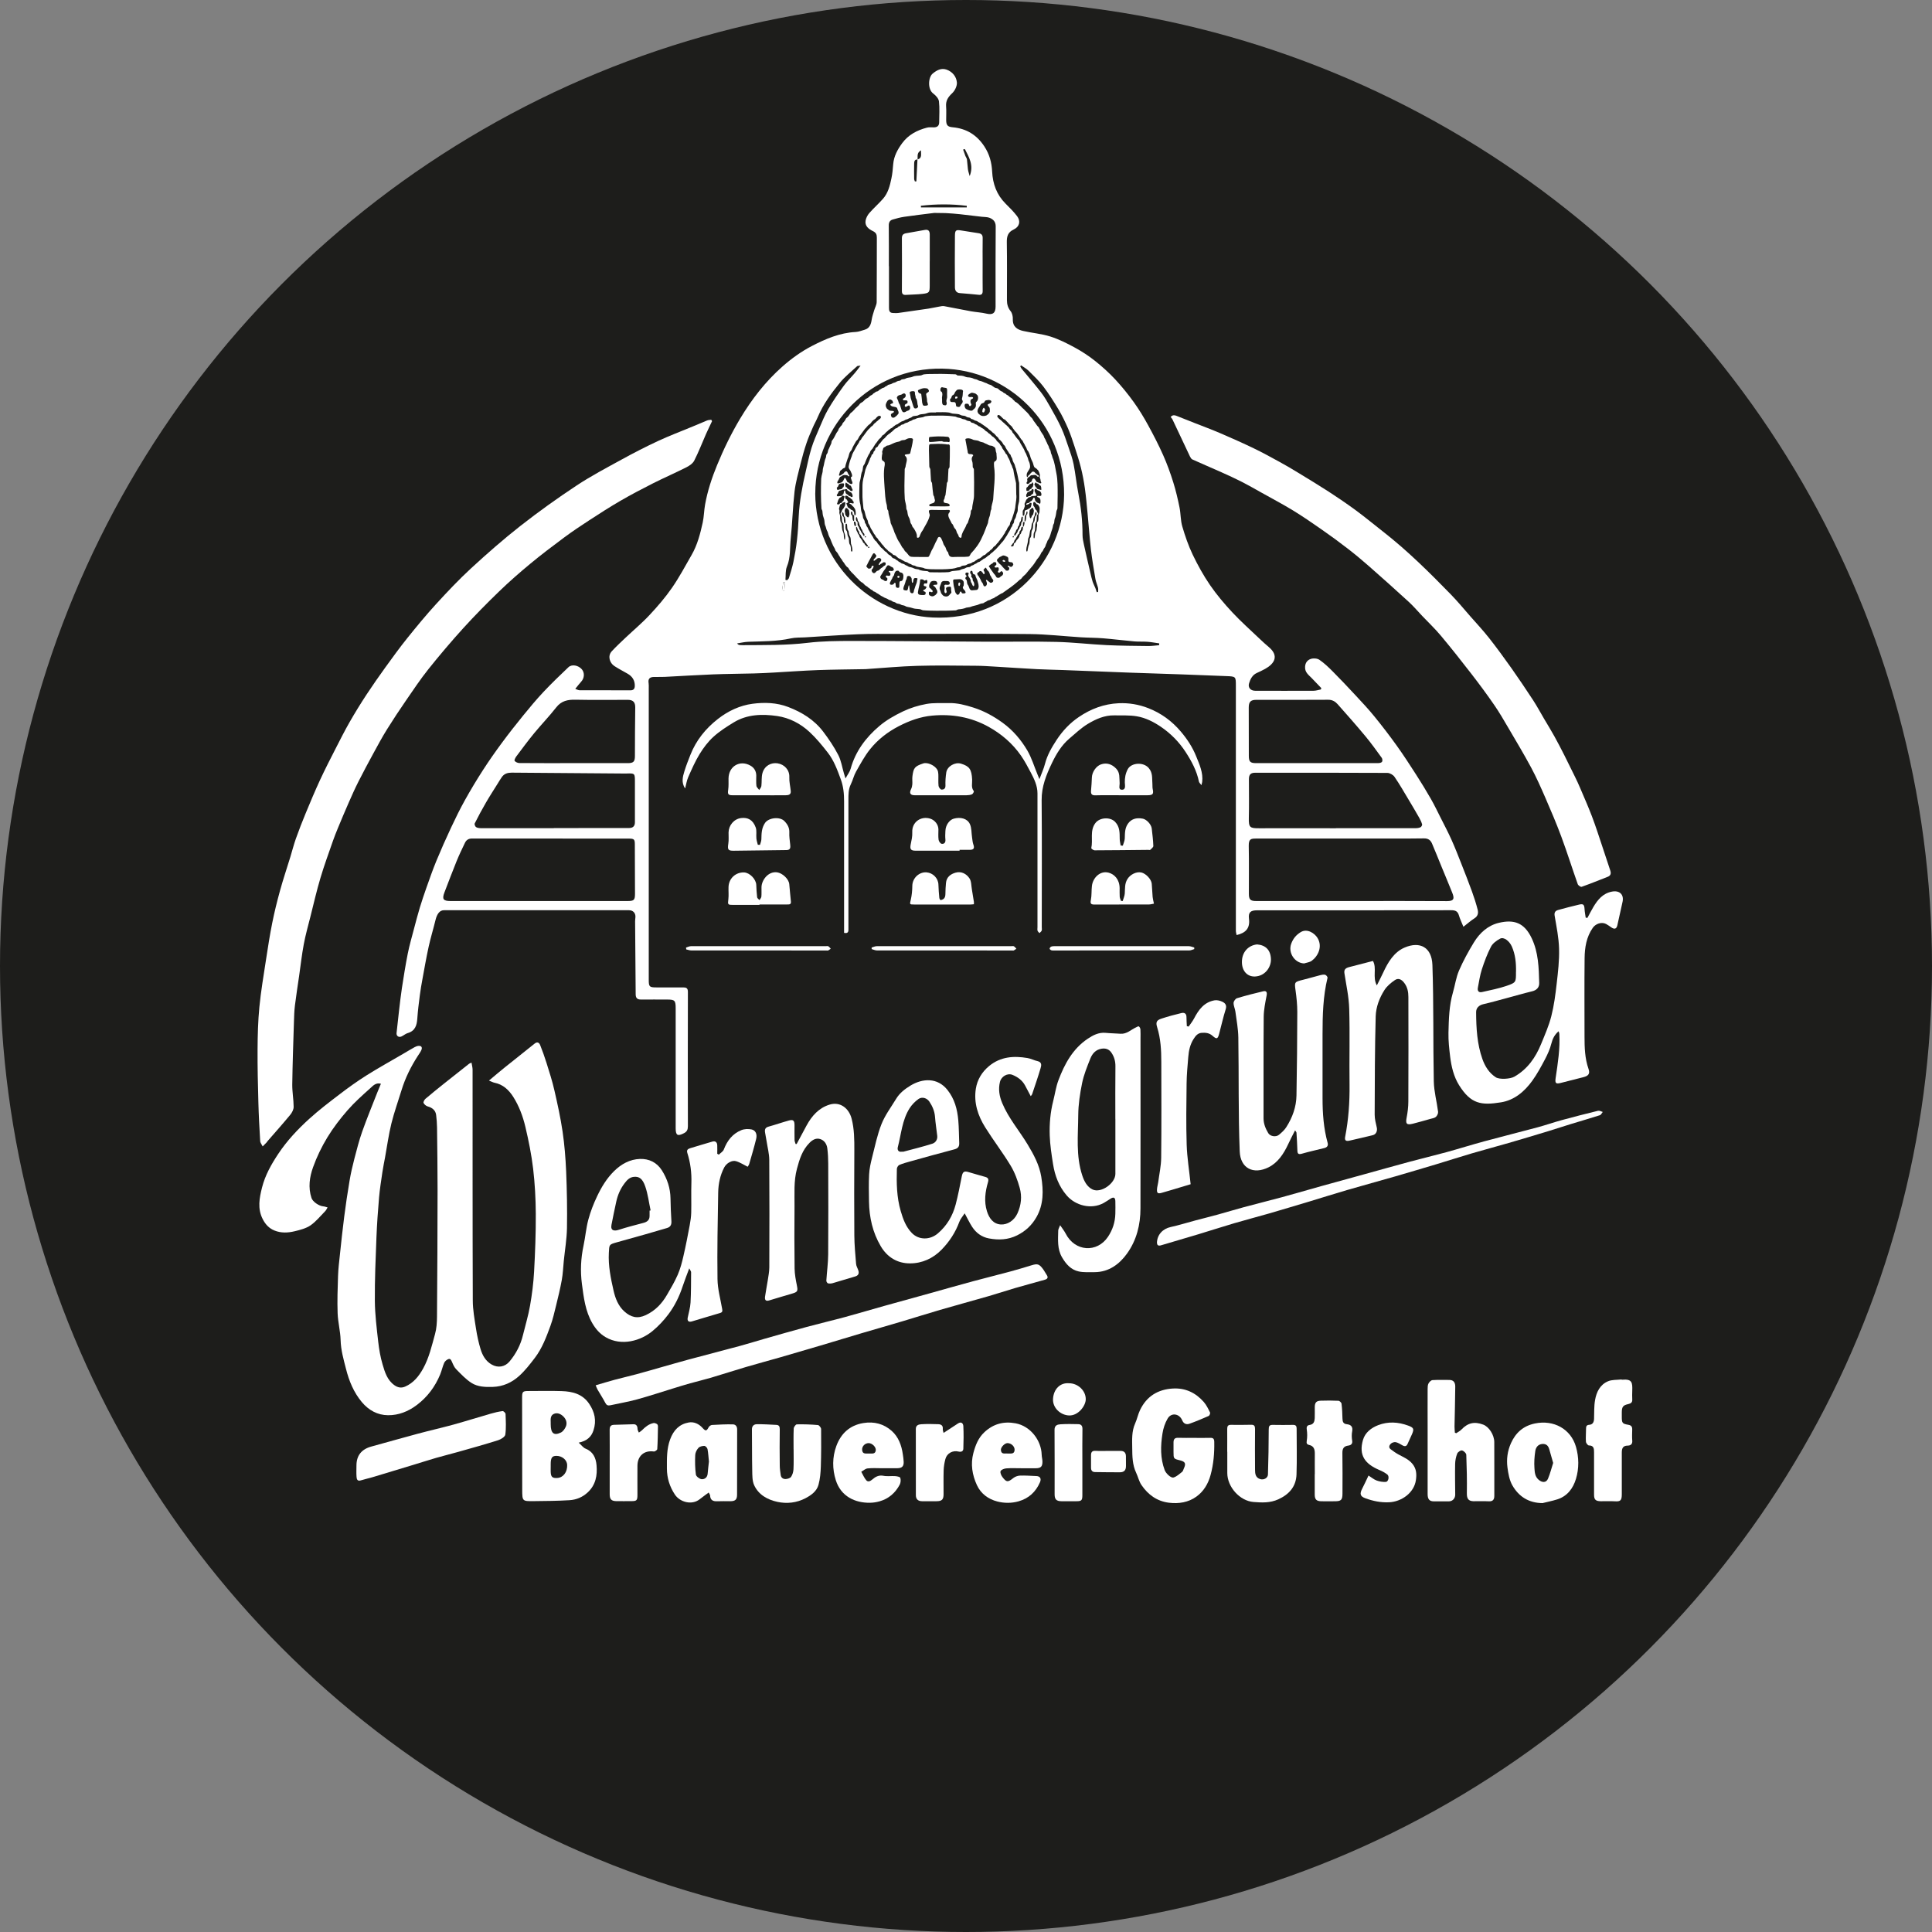
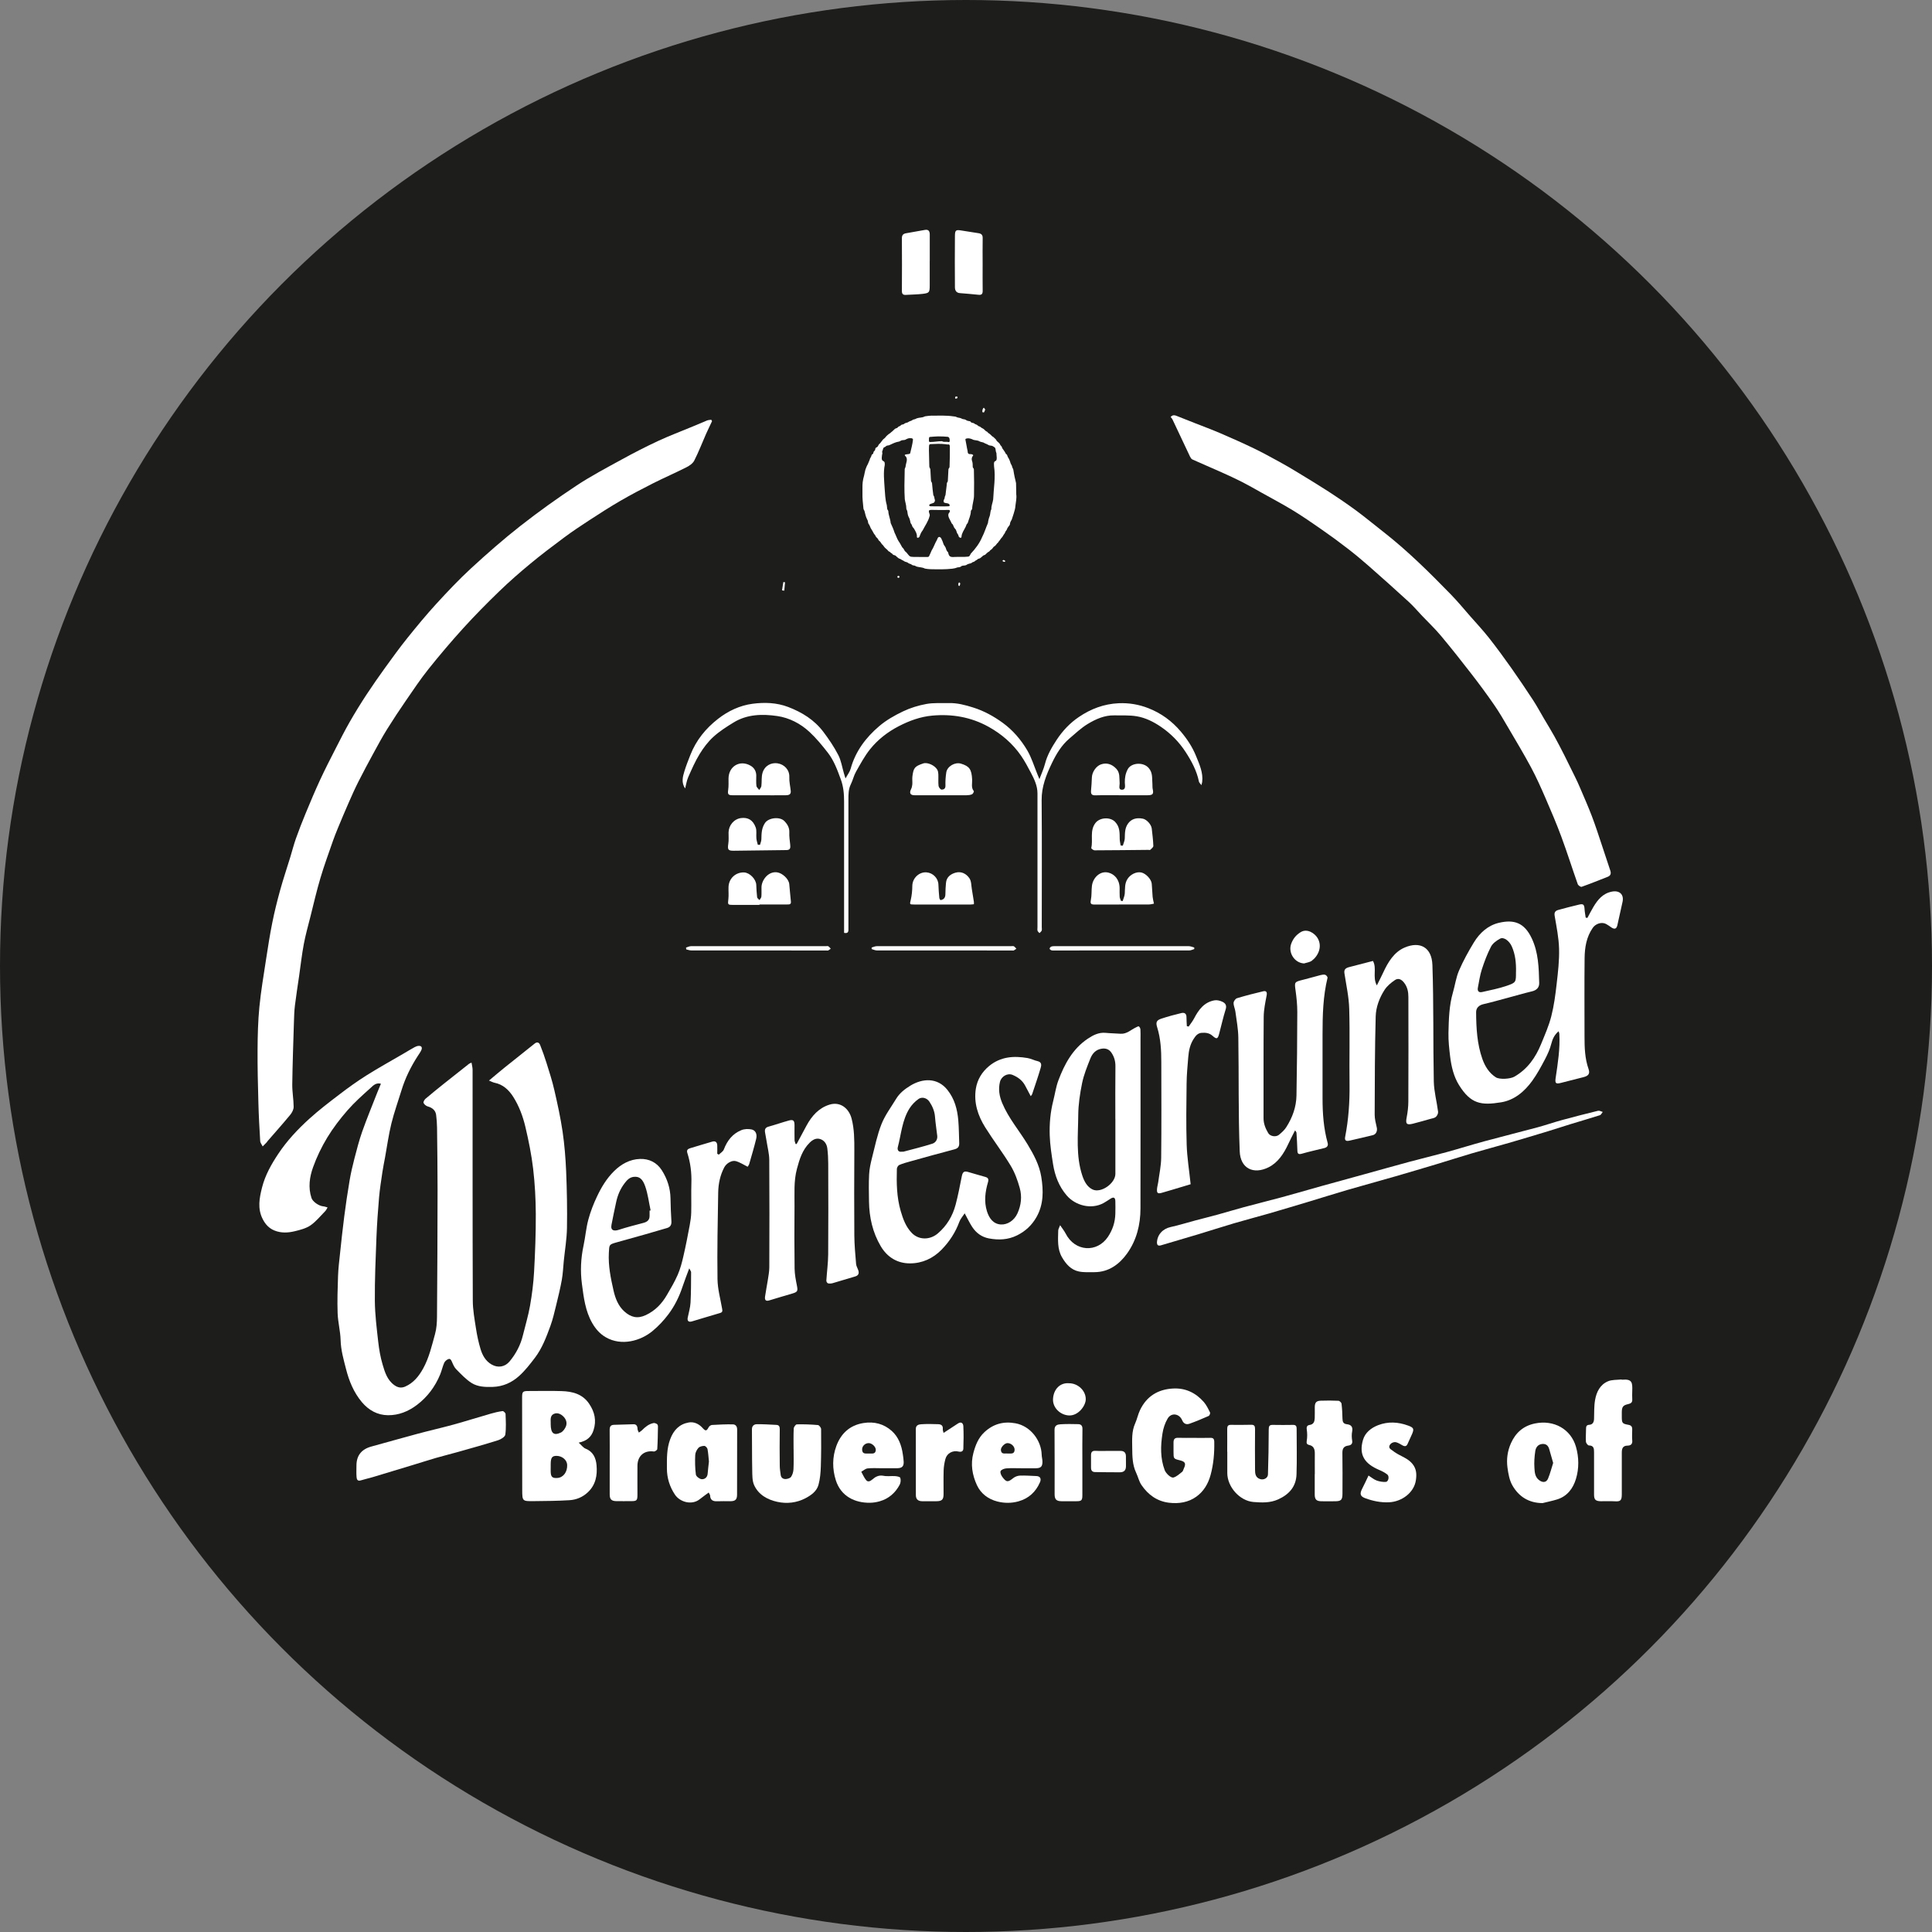
<svg xmlns="http://www.w3.org/2000/svg" id="Ebene_1" width="166.81mm" height="166.81mm" viewBox="0 0 472.84 472.84">
  <rect x="0" y="0" width="472.84" height="472.84" fill="#808080" stroke="none" />
  <defs>
    <style>
      .cls-1 {
        fill: #1d1d1b;
      }

      .cls-2 {
        fill: #fff;
      }
    </style>
  </defs>
  <circle class="cls-1" cx="236.42" cy="236.42" r="236.42" />
  <g>
-     <path class="cls-2" d="M140.82,168.61c.4.13.69.31.98.32,4.17.02,8.35,0,12.52.02.74,0,1.02-.4,1.04-1.04.04-1.34-.57-2.34-1.73-3.01-1.08-.62-2.2-1.2-3.25-1.88-1.19-.77-1.71-2.48-.67-3.61,1.07-1.16,2.23-2.24,3.38-3.33,1.98-1.87,4.08-3.62,5.93-5.61,1.94-2.08,3.82-4.26,5.43-6.59,1.78-2.56,3.25-5.34,4.81-8.05,1.42-2.46,2.12-5.19,2.72-7.92.32-1.46.32-2.99.59-4.46.6-3.32,1.66-6.53,2.94-9.64,1.61-3.91,3.45-7.7,5.63-11.35,2.85-4.76,6.2-9.08,10.34-12.74,2.2-1.95,4.66-3.72,7.26-5.06,3.32-1.72,6.8-3.21,10.66-3.41.75-.04,1.49-.34,2.22-.55,1.24-.36,1.55-1.35,1.72-2.48.12-.77.39-1.52.61-2.28.2-.68.61-1.35.61-2.03.05-5.23.01-10.47.04-15.71,0-.79-.17-1.25-.95-1.63-1.05-.51-2.07-1.26-1.79-2.66.13-.64.49-1.3.93-1.8,1.05-1.19,2.25-2.25,3.3-3.44,1.26-1.42,1.71-3.23,2.08-5.03.24-1.12.34-2.28.43-3.43.16-1.97,1.06-3.62,2.2-5.17,1.51-2.06,3.65-3.17,6.06-3.8.53-.14,1.12-.07,1.69-.07.86,0,1.31-.4,1.31-1.27,0-1.7.14-3.41-.06-5.09-.08-.7-.78-1.46-1.4-1.92-1.43-1.07-1.21-3.97-.16-4.86,1.01-.84,2.13-1.46,3.46-.98,1.42.52,2.36,1.7,2.49,3.11.08.86-.48,2.02-1.13,2.63-1,.94-1.62,1.83-1.51,3.24.09,1.12.01,2.26.02,3.39.01,1.25.38,1.62,1.59,1.73,3.34.3,5.89,1.85,7.75,4.68,1.25,1.9,1.8,3.95,1.91,6.17.15,3,1.1,5.64,3.26,7.81.99.99,2.01,1.99,2.85,3.1.91,1.21.6,2.58-.81,3.24-1.43.67-1.73,1.66-1.71,3.11.08,4.74.03,9.48.03,14.21,0,1,.24,1.87.91,2.7.39.49.56,1.3.53,1.95-.06,1.86,1.12,2.55,2.49,2.87,2.22.51,4.53.69,6.69,1.37,2.09.66,4.09,1.67,6.02,2.72,1.73.94,3.4,2.04,4.94,3.26,1.72,1.37,3.37,2.86,4.88,4.47,1.65,1.77,3.18,3.66,4.59,5.62,1.28,1.78,2.43,3.67,3.48,5.59,1.33,2.43,2.61,4.9,3.73,7.43.95,2.14,1.75,4.36,2.45,6.6.63,2.01,1.11,4.08,1.53,6.15.31,1.53.24,3.15.67,4.63.69,2.35,1.49,4.69,2.54,6.89,1.24,2.58,2.64,5.12,4.26,7.48,1.62,2.35,3.48,4.56,5.43,6.65,2.14,2.29,4.5,4.39,6.77,6.55.71.68,1.44,1.34,2.19,1.97,2.57,2.18,1.34,4.08-.9,5.33-.66.37-1.36.69-2.05,1.01-1.09.5-1.57,1.48-1.89,2.52-.33,1.05.38,1.83,1.51,1.83,4.76,0,9.51.03,14.27,0,.6,0,1.19-.21,1.79-.32.04-.11.08-.22.11-.33-.8-.84-1.59-1.68-2.4-2.5-.77-.78-1.66-1.4-1.57-2.75.06-1.03.64-1.64,1.39-1.89.62-.21,1.58-.15,2.11.21,1.2.82,2.27,1.85,3.3,2.89,1.85,1.86,3.66,3.77,5.45,5.7,1.6,1.72,3.21,3.43,4.69,5.25,1.89,2.32,3.72,4.7,5.46,7.13,1.66,2.31,3.21,4.7,4.75,7.1,1.26,1.95,2.47,3.94,3.63,5.96.86,1.5,1.6,3.06,2.38,4.6.9,1.79,1.84,3.56,2.66,5.39.87,1.94,1.65,3.93,2.43,5.92.89,2.25,1.77,4.5,2.6,6.78.53,1.46,1.01,2.95,1.39,4.45.2.79.07,1.55-.77,2.09-.9.57-1.7,1.29-2.72,2.08-.42-1.04-.84-1.89-1.1-2.79-.29-.98-.84-1.26-1.85-1.26-15.85.03-31.7.02-47.54.02-1.58,0-2.19.48-1.99,2.06.29,2.32-.78,3.48-3.03,4-.06-.32-.18-.7-.18-1.08,0-19.95-.01-39.9,0-59.85,0-2.36.03-2.36-2.39-2.45-3.63-.14-7.26-.29-10.89-.42-4.27-.15-8.54-.27-12.8-.43-5.39-.2-10.78-.43-16.17-.63-2.15-.08-4.31-.11-6.46-.22-3.41-.18-6.82-.42-10.23-.62-1.58-.09-3.16-.21-4.75-.21-4.77-.03-9.54-.12-14.3.02-4.18.12-8.36.52-12.54.8-.11,0-.21.01-.32.01-3.81.07-7.63.09-11.44.23-3.59.13-7.18.4-10.76.6-1.66.09-3.31.18-4.97.22-3.32.09-6.64.1-9.95.23-3.94.16-7.88.41-11.82.61-.88.04-1.77,0-2.65.02-1.09.03-1.45.5-1.28,1.55.06.38.03.78.03,1.16,0,23.81,0,47.61,0,71.42,0,1.69.16,1.85,1.87,1.85,2.19,0,4.39,0,6.58,0,.73,0,1.13.18,1.13,1.08-.03,10.97-.03,21.93,0,32.9,0,.8-.22,1.32-.94,1.69-1.57.82-2.05.56-2.05-1.18,0-9.8,0-19.6,0-29.4,0-1.89-.23-2.12-2.1-2.12-2.12,0-4.25-.02-6.37,0-.94.01-1.32-.37-1.32-1.32-.03-5.94-.09-11.87-.14-17.81,0-.35.06-.7.08-1.05.06-.98-.58-1.68-1.57-1.68-15.1,0-30.21,0-45.31,0-1,0-1.68.87-2.05,2.4-.53,2.19-1.2,4.35-1.68,6.55-.57,2.61-1.03,5.25-1.51,7.87-.25,1.34-.48,2.68-.65,4.02-.24,1.87-.48,3.75-.61,5.63-.11,1.69-.52,3.08-2.38,3.61-.55.16-1.01.62-1.55.84-.69.27-1.23-.2-1.15-.87.22-1.84.39-3.68.61-5.52.22-1.84.42-3.68.7-5.5.44-2.82.88-5.65,1.44-8.45.41-2.04.99-4.04,1.52-6.05.46-1.74.91-3.48,1.43-5.2.49-1.62,1.04-3.22,1.6-4.82.78-2.18,1.53-4.37,2.41-6.51,1.15-2.78,2.37-5.54,3.65-8.26,1.07-2.28,2.18-4.55,3.41-6.75,1.37-2.46,2.82-4.87,4.34-7.23,1.47-2.28,3.03-4.51,4.65-6.7,1.69-2.29,3.45-4.53,5.25-6.74,1.59-1.95,3.2-3.89,4.92-5.72,1.97-2.09,4.04-4.09,6.13-6.07.84-.8,2.43-.48,3.28.5.73.85.64,2.18-.16,3.04-.45.48-.84,1.02-1.39,1.68ZM224.57,39.04c-.77-.05-.83.51-.84,1.04-.02,1.23-.02,2.46,0,3.69,0,.21.12.42.18.63.12,0,.24,0,.36,0,.09-1.79.18-3.58.27-5.37,1.23-.34.79-1.29.89-2.24-1.13.59-.79,1.5-.86,2.26ZM199.52,120.73c.09,16.92,13.59,29.68,28.76,30.4,18.79.88,32.04-14.11,32.15-30.03.12-17.43-13.65-30.59-29.79-30.88-17.53-.32-31.07,13.77-31.11,30.51ZM330.91,220.52c7.75,0,15.5-.03,23.24.02,1.83.01,1.8-.75,1.25-2.11-.85-2.12-1.74-4.23-2.61-6.35-.77-1.88-1.52-3.77-2.32-5.64-.36-.84-.96-1.27-1.97-1.25-3.08.06-6.15.04-9.23.04-10.61,0-21.23,0-31.84,0-1.28,0-1.84.09-1.81,1.81.08,3.89.02,7.78.03,11.67,0,1.45.35,1.81,1.8,1.81,7.82,0,15.64,0,23.45,0ZM131.81,220.52c7.25,0,14.5,0,21.75,0,1.61,0,1.85-.23,1.85-1.8-.01-4.03-.03-8.06-.04-12.1,0-1.19-.19-1.38-1.44-1.38-12.8,0-25.61,0-38.41-.02-.88,0-1.41.38-1.74,1.08-.72,1.5-1.44,3-2.06,4.53-1.02,2.5-1.96,5.04-2.94,7.56-.64,1.66-.31,2.13,1.48,2.13,7.18,0,14.36,0,21.54,0ZM326.94,202.69c6.5,0,13.01,0,19.51,0,.41,0,.85-.06,1.21-.23.21-.1.44-.51.39-.71-.16-.56-.42-1.1-.71-1.61-.85-1.5-1.73-2.99-2.62-4.47-1.12-1.87-2.2-3.76-3.43-5.55-.34-.49-1.14-.95-1.73-.96-10.78-.06-21.56-.04-32.34-.04-1.14,0-1.56.45-1.56,1.59,0,3.15.06,6.29-.02,9.44-.06,2.4.29,2.57,2.54,2.56,6.26-.02,12.51,0,18.77,0ZM135.54,202.69s0-.02,0-.03c1.7,0,3.39,0,5.09,0,4.45,0,8.89-.02,13.34-.01.91,0,1.42-.45,1.42-1.39,0-3.32,0-6.65,0-9.97,0-2.02-.02-2.05-2.09-1.98-.32.01-.64,0-.95,0-9.04-.07-18.07-.13-27.11-.21-.98,0-1.8.23-2.39,1.04-.38.53-.71,1.1-1.06,1.66-.95,1.53-1.94,3.04-2.84,4.6-.98,1.68-1.9,3.4-2.77,5.13-.1.21.11.76.34.9.33.21.8.25,1.21.26,5.94.01,11.88,0,17.82,0ZM322.18,186.77c5.06,0,10.11,0,15.17-.01.31,0,.77-.11.9-.33.14-.23.09-.73-.09-.97-1.29-1.77-2.56-3.56-3.96-5.24-2.23-2.68-4.52-5.29-6.84-7.89-.57-.64-1.3-1.08-2.29-1.07-5.87.04-11.74.02-17.61.02-1.39,0-1.85.51-1.84,1.92.02,3.93.02,7.85.02,11.78,0,1.43.33,1.79,1.79,1.79,4.92,0,9.83,0,14.75,0ZM217.57,65.15c0,3.36,0,6.72,0,10.08,0,.65.03,1.32.91,1.37.49.03,1,.05,1.48-.02,2.41-.33,4.82-.68,7.23-1.04.89-.14,1.77-.35,2.66-.5.41-.07.84-.18,1.23-.11,2.18.39,4.35.86,6.53,1.25,1.27.23,2.57.28,3.82.58,1.52.36,2.23-.12,2.23-1.72,0-6.54-.03-13.08.03-19.63,0-1.15-.6-1.72-1.45-2.08-.59-.25-1.3-.2-1.96-.28-1.76-.21-3.53-.43-5.3-.62-1.13-.12-2.26-.21-3.39-.27-.74-.04-1.48-.02-2.23-.03-.23,0-.46-.05-.69-.02-2.46.31-4.92.59-7.37.95-.96.14-1.9.4-2.83.67-.67.2-.96.68-.95,1.44.04,3.32.02,6.65.02,9.97ZM140.41,186.77c4.42,0,8.83,0,13.25,0,1.39,0,1.73-.39,1.73-1.74,0-3.95.03-7.91.08-11.86.02-1.28-.51-1.89-1.8-1.89-4.28,0-8.55.06-12.83-.03-1.88-.04-3.44.26-4.7,1.87-1.71,2.19-3.65,4.19-5.42,6.34-1.5,1.83-2.91,3.74-4.33,5.63-.24.33-.57.94-.44,1.12.23.31.77.54,1.19.54,4.42.04,8.83.02,13.25.02ZM283.69,157.9c0-.15.01-.29.02-.44-.96-.13-1.92-.32-2.88-.39-1.06-.08-2.12,0-3.18-.09-2.55-.22-5.09-.55-7.64-.76-1.82-.15-3.66-.13-5.49-.25-4.18-.26-8.35-.75-12.53-.79-10.89-.11-21.79-.04-32.68-.04-3.11,0-6.22-.04-9.32.09-4.33.18-8.65.5-12.97.76-1.16.07-2.35,0-3.47.25-3.44.76-6.92.71-10.4.83-.92.03-1.83.26-2.75.4.23.3.43.38.64.4.28.03.56.03.85.03,5.25-.04,10.5.06,15.75-.57,3.63-.44,7.33-.46,10.99-.46,10.92,0,21.84.12,32.76.18,5.72.03,11.44-.09,17.15.05,4.11.1,8.2.59,12.31.79,3.39.16,6.78.18,10.17.22.88.01,1.77-.13,2.65-.2ZM268.39,144.93c.12-.02.24-.03.36-.05,0-.33.06-.68-.01-.99-.18-.73-.51-1.43-.64-2.17-.4-2.36-.81-4.73-1.09-7.11-.35-2.99-.55-6-.84-9-.19-2.02-.37-4.04-.65-6.05-.24-1.72-.56-3.43-.98-5.11-.43-1.73-.99-3.43-1.54-5.13-.49-1.5-.99-3.02-1.61-4.47-.7-1.6-1.46-3.19-2.36-4.69-1.15-1.93-2.36-3.82-3.72-5.61-1.05-1.37-2.33-2.58-3.56-3.8-.54-.53-1.23-.9-1.86-1.34-.07.09-.13.18-.2.26.12.21.22.43.37.61,1.58,1.92,3.21,3.8,4.73,5.76.86,1.11,1.56,2.35,2.26,3.58.95,1.68,1.9,3.36,2.7,5.11.7,1.53,1.22,3.14,1.76,4.73.47,1.38.97,2.76,1.25,4.18.46,2.35.69,4.74,1.15,7.09.66,3.38,1.04,6.78,1.03,10.23,0,.79.18,1.59.35,2.37.5,2.3,1.04,4.59,1.57,6.88.16.71.32,1.42.54,2.11.18.57.48,1.09.7,1.65.12.3.21.62.31.93ZM192.24,141.92c.13.03.25.06.38.09.16-.18.4-.33.46-.54.4-1.32.83-2.64,1.11-3.99.36-1.74.66-3.49.86-5.26.22-1.95.34-3.91.43-5.87.18-3.7.87-7.32,1.71-10.92.45-1.92.82-3.86,1.4-5.74.52-1.68,1.24-3.3,1.94-4.92.68-1.57,1.32-3.18,2.18-4.65,1.15-1.96,2.45-3.84,3.78-5.68.8-1.11,1.81-2.07,2.7-3.12.45-.52.85-1.08,1.43-1.84-.51.08-.74.04-.84.14-1.42,1.32-2.98,2.54-4.2,4.02-2.14,2.61-4.14,5.35-5.47,8.5-.36.85-.83,1.65-1.19,2.5-.54,1.25-1.1,2.5-1.53,3.79-.56,1.67-1.04,3.36-1.46,5.07-.55,2.25-1.2,4.5-1.47,6.79-.44,3.8-.53,7.64-.93,11.44-.24,2.31,0,4.69-.94,6.95-.4.97-.26,2.16-.36,3.24ZM225.37,50.36c.01.13.02.27.03.4h11.21c0-.13,0-.26,0-.39-3.74-.46-7.49-.45-11.24-.01ZM236.14,36.48c-.14.04-.29.08-.43.12.19.53.37,1.07.57,1.59.11.28.33.54.37.83.11.8.13,1.61.24,2.41.07.5.25.99.43,1.67,1.06-2.68-.17-4.62-1.18-6.62ZM191.39,144.48c.18.03.37.05.55.08.06-.68.13-1.37.19-2.05-.14-.02-.27-.04-.41-.06-.11.68-.22,1.35-.33,2.03Z" />
    <path class="cls-2" d="M93.22,265.23c-1.26-.33-1.96.53-2.62,1.12-1.93,1.73-3.87,3.46-5.57,5.41-1.8,2.07-3.5,4.28-4.92,6.62-1.39,2.29-2.58,4.75-3.48,7.26-.87,2.41-1.25,5-.39,7.57.3.9,1.8,1.94,2.86,2.03.36.03.71.17,1.07.27-.19.31-.33.66-.58.91-1.17,1.19-2.25,2.55-3.6,3.48-1.1.75-2.52,1.11-3.85,1.43-1.64.4-3.34.49-4.96-.17-1.34-.54-2.24-1.52-2.89-2.81-1.31-2.58-.81-5.13-.15-7.75.77-3.01,2.26-5.64,3.96-8.2,2.13-3.21,4.75-6,7.58-8.57,2.36-2.14,4.91-4.09,7.46-6.03,2.13-1.63,4.32-3.2,6.59-4.63,2.96-1.86,6.03-3.55,9.05-5.32.9-.53,1.79-1.07,2.7-1.57.29-.16.64-.29.97-.31.72-.05.93.4.69.98-.23.54-.59,1.03-.92,1.53-1.68,2.61-3.04,5.36-3.95,8.33-.83,2.72-1.8,5.39-2.48,8.15-.67,2.73-1.05,5.53-1.55,8.29-.22,1.2-.47,2.39-.65,3.6-.3,2.07-.64,4.14-.82,6.22-.28,3.26-.51,6.52-.64,9.78-.2,5.18-.43,10.36-.39,15.54.03,3.32.45,6.65.82,9.95.21,1.89.54,3.8,1.08,5.62.55,1.87,1.13,3.8,2.88,5.05.85.61,1.7.75,2.63.35,2.06-.9,3.37-2.55,4.42-4.45,1.45-2.63,2.11-5.56,2.9-8.41.38-1.36.47-2.84.48-4.26.08-10.35.13-20.7.14-31.05,0-5.09-.07-10.18-.13-15.27-.01-1.02-.1-2.03-.22-3.04-.14-1.11-.9-1.77-2.05-2.09-.41-.11-.86-.49-1.03-.86-.1-.23.21-.79.48-1.02,1.48-1.26,3-2.48,4.52-3.7,2.04-1.63,4.09-3.24,6.14-4.86.1-.08.24-.12.6-.28.1.64.26,1.19.26,1.73.01,18.82-.02,37.64.05,56.46,0,2.29.43,4.6.78,6.87.26,1.71.63,3.42,1.13,5.08.46,1.5,1.23,2.89,2.68,3.73,1.56.91,3.28.62,4.42-.75,1.58-1.9,2.69-4.03,3.27-6.44.58-2.39,1.31-4.76,1.73-7.18.48-2.75.84-5.53.99-8.31.26-4.72.44-9.45.42-14.17-.02-3.69-.22-7.4-.65-11.06-.41-3.45-1.1-6.87-1.9-10.25-.61-2.58-1.55-5.11-2.99-7.37-1.07-1.67-2.49-3.01-4.56-3.42-.38-.08-.74-.28-1.36-.53,1.41-1.18,2.62-2.22,3.87-3.22,2.43-1.96,4.89-3.9,7.33-5.85.65-.52,1.11-.18,1.33.38.57,1.44,1.1,2.91,1.56,4.39.69,2.21,1.41,4.42,1.92,6.68.77,3.35,1.51,6.72,2.01,10.12.47,3.22.73,6.48.87,9.73.19,4.62.28,9.25.2,13.88-.05,2.69-.51,5.36-.78,8.05-.15,1.53-.21,3.09-.48,4.6-.38,2.11-.89,4.2-1.4,6.28-.41,1.68-.8,3.38-1.39,5-1,2.73-2.02,5.47-3.8,7.81-1.2,1.57-2.42,3.16-3.89,4.47-1.77,1.59-3.91,2.57-6.41,2.65-1.82.06-3.66,0-5.18-.95-1.41-.89-2.59-2.17-3.78-3.37-.47-.47-.75-1.15-1.02-1.77-.2-.45-.39-.93-.94-.7-.39.16-.81.52-.98.9-.4.91-.6,1.91-.98,2.83-1.24,3-3.1,5.51-5.72,7.49-2.11,1.59-4.45,2.52-7.04,2.5-2.59-.02-4.75-1.22-6.43-3.23-1.98-2.37-3.12-5.17-3.86-8.1-.59-2.31-1.26-4.61-1.32-7.06-.06-2.19-.65-4.37-.73-6.56-.11-3.03,0-6.07.1-9.11.06-1.78.28-3.57.47-5.34.33-3.06.64-6.12,1.04-9.17.38-2.97.82-5.93,1.32-8.88.3-1.78.71-3.54,1.16-5.29.59-2.25,1.16-4.51,1.93-6.69,1.14-3.22,2.45-6.38,3.69-9.56.26-.66.54-1.32.88-2.13Z" />
    <path class="cls-2" d="M174.28,103.05c-.49,1.05-1.01,2.09-1.48,3.15-.96,2.18-1.81,4.41-2.89,6.53-.35.69-1.18,1.26-1.91,1.63-2.69,1.36-5.46,2.56-8.16,3.92-2.69,1.36-5.36,2.76-7.97,4.27-2.62,1.52-5.17,3.16-7.7,4.81-2.07,1.35-4.13,2.72-6.12,4.2-2.8,2.08-5.59,4.19-8.28,6.42-2.61,2.16-5.17,4.4-7.6,6.75-3.01,2.91-5.96,5.9-8.78,9-2.95,3.25-5.8,6.61-8.54,10.04-1.97,2.47-3.73,5.12-5.53,7.73-1.58,2.29-3.12,4.62-4.59,6.98-1.19,1.91-2.26,3.9-3.34,5.88-1.24,2.28-2.47,4.56-3.64,6.88-.86,1.7-1.64,3.44-2.4,5.18-.92,2.09-1.8,4.19-2.67,6.29-.41,1-.81,2-1.17,3.02-1.05,3.04-2.17,6.05-3.08,9.13-.93,3.12-1.66,6.3-2.45,9.45-.57,2.25-1.2,4.49-1.63,6.77-.48,2.57-.77,5.17-1.14,7.76-.35,2.41-.73,4.82-1.03,7.25-.16,1.32-.2,2.66-.24,4-.16,5.11-.34,10.22-.41,15.33-.02,1.82.33,3.65.34,5.47,0,.65-.39,1.41-.83,1.94-1.8,2.18-3.69,4.3-5.55,6.44-.09.11-.15.24-.25.34-.31.32-.63.64-.95.96-.21-.44-.59-.87-.61-1.32-.19-3.13-.36-6.26-.44-9.39-.12-4.34-.23-8.69-.2-13.04.02-3.45.11-6.92.44-10.35.38-3.91,1.05-7.8,1.64-11.69.46-2.99.92-5.98,1.52-8.95.53-2.65,1.18-5.27,1.9-7.88.76-2.76,1.68-5.48,2.52-8.22.46-1.52.85-3.06,1.38-4.55.73-2.06,1.53-4.09,2.36-6.11,1.14-2.75,2.29-5.5,3.54-8.2,1.21-2.61,2.53-5.18,3.84-7.74,1.1-2.15,2.19-4.31,3.39-6.41,1.31-2.29,2.7-4.54,4.15-6.75,1.47-2.24,3.01-4.43,4.57-6.6,1.77-2.45,3.55-4.91,5.45-7.27,2.26-2.81,4.55-5.59,6.98-8.25,2.77-3.02,5.58-6.01,8.59-8.78,3.9-3.59,7.9-7.1,12.07-10.37,4.43-3.47,9.03-6.76,13.73-9.87,3.56-2.35,7.36-4.35,11.1-6.4,2.91-1.6,5.87-3.12,8.88-4.52,2.76-1.28,5.61-2.35,8.42-3.52,1.19-.49,2.36-1.01,3.55-1.49.31-.12.68-.12,1.02-.17.05.1.11.2.16.31Z" />
    <path class="cls-2" d="M286.51,102.05c.57-.68,1.18-.37,1.75-.15,1.35.52,2.69,1.07,4.04,1.6,2.13.84,4.27,1.63,6.37,2.53,2.76,1.19,5.51,2.41,8.21,3.71,2.12,1.02,4.18,2.16,6.25,3.29,1.49.81,2.95,1.67,4.39,2.55,2.55,1.55,5.11,3.1,7.62,4.72,2.3,1.5,4.58,3.04,6.79,4.67,2.22,1.63,4.33,3.41,6.51,5.1,6,4.67,11.38,10.01,16.67,15.44,1.64,1.69,3.15,3.51,4.7,5.29,1.56,1.77,3.17,3.5,4.63,5.35,1.89,2.4,3.69,4.87,5.46,7.37,1.82,2.58,3.58,5.2,5.31,7.84.97,1.48,1.8,3.05,2.7,4.57.84,1.42,1.71,2.83,2.51,4.27.86,1.55,1.67,3.12,2.47,4.7.87,1.72,1.72,3.46,2.57,5.2.43.87.84,1.75,1.22,2.65.99,2.32,2.01,4.63,2.91,6.98.9,2.36,1.67,4.76,2.47,7.16.7,2.06,1.37,4.13,2.05,6.19.23.69.1,1.22-.64,1.51-2.12.83-4.24,1.69-6.38,2.45-.22.08-.84-.34-.95-.65-1.37-3.87-2.6-7.79-4.03-11.65-1.19-3.21-2.54-6.36-3.9-9.5-1.09-2.5-2.2-5.01-3.49-7.41-1.75-3.26-3.66-6.44-5.53-9.63-1.12-1.91-2.23-3.84-3.49-5.66-1.79-2.6-3.67-5.14-5.6-7.63-2.43-3.15-4.91-6.28-7.46-9.33-1.42-1.7-3.04-3.23-4.57-4.84-1.06-1.12-2.07-2.31-3.2-3.36-3.25-2.98-6.54-5.92-9.85-8.83-1.67-1.47-3.39-2.9-5.15-4.26-2.06-1.6-4.17-3.14-6.31-4.63-2.33-1.63-4.68-3.25-7.1-4.73-2.54-1.55-5.19-2.94-7.79-4.4-1.57-.88-3.14-1.78-4.74-2.6-1.63-.83-3.3-1.59-4.97-2.34-2.37-1.06-4.76-2.07-7.13-3.14-.25-.11-.45-.43-.58-.7-1.44-3.03-2.86-6.08-4.3-9.11-.1-.21-.28-.38-.45-.59Z" />
    <path class="cls-2" d="M252.26,268.27c-.49-.91-.93-1.77-1.39-2.62-.68-1.26-1.79-2.06-3.06-2.58-1.25-.52-2.76.38-3.08,1.72-.44,1.8-.15,3.5.56,5.2,1.55,3.7,4.17,6.72,6.21,10.1,1.49,2.47,2.87,5.02,3.34,7.91.55,3.38.6,6.77-1.18,9.89-1.11,1.95-2.65,3.41-4.71,4.44-2.27,1.13-4.56,1.2-6.93.76-1.74-.33-3.12-1.33-4.09-2.82-.64-.98-1.14-2.05-1.83-3.32-.51.78-1.06,1.38-1.31,2.08-.95,2.59-2.43,4.85-4.34,6.81-2.11,2.16-4.78,3.37-7.76,3.36-3.07,0-5.54-1.5-7.13-4.19-1.99-3.37-2.82-7.07-2.88-10.96-.03-2.22-.09-4.44.03-6.65.07-1.35.37-2.69.7-4.01.71-2.78,1.28-5.63,2.33-8.28.86-2.18,2.33-4.12,3.56-6.15.85-1.42,2.12-2.41,3.51-3.26,2.95-1.8,6.6-2.04,9.06,1.04,1.75,2.19,2.42,4.73,2.66,7.42.16,1.86.16,3.73.23,5.59.03.84-.26,1.3-1.17,1.54-3.59.93-7.15,1.94-10.72,2.93-.93.26-1.88.51-2.77.89-.29.12-.59.63-.6.96-.1,3.47-.05,6.92.94,10.32.57,1.97,1.26,3.84,2.68,5.33,1.74,1.83,4.5,1.79,6.42.14,2.22-1.9,3.62-4.29,4.35-7.06.6-2.28,1.04-4.6,1.5-6.91.22-1.11.6-1.36,1.65-1.03,1.36.43,2.74.77,4.1,1.18.65.19.9.49.66,1.3-.68,2.33-1,4.71-.25,7.11.53,1.7,1.55,3.12,3.39,3.23,1.61.09,3.26-.93,4.07-2.71.93-2.06,1.14-4.15.56-6.23-.52-1.88-1.21-3.78-2.21-5.44-1.94-3.21-4.24-6.2-6.23-9.38-1.8-2.87-2.84-6.04-2.3-9.47.35-2.22,1.5-4.11,3.26-5.56,2.79-2.29,6.02-2.52,9.4-1.94.83.14,1.6.57,2.43.75,1.11.24.96,1.06.76,1.71-.63,2.15-1.37,4.27-2.08,6.4-.05.15-.19.27-.33.46ZM220.68,281.86c.15,0,.3.03.44,0,2.37-.64,4.76-1.21,7.09-1.96.74-.24,1.28-.99,1.17-1.92-.18-1.56-.43-3.12-.55-4.69-.11-1.37-.63-2.56-1.37-3.67-.59-.89-1.79-1.27-2.67-.65-.85.6-1.63,1.41-2.19,2.29-1.82,2.88-2.03,6.3-2.87,9.5-.15.56.06,1.25.95,1.11Z" />
    <path class="cls-2" d="M168.69,310.41c-.62,1.68-1.17,3.05-1.63,4.45-.81,2.46-1.94,4.76-3.48,6.81-1.12,1.49-2.43,2.89-3.87,4.08-2.9,2.41-7.58,3.77-11.46,1.53-1.41-.81-2.46-2.01-3.29-3.44-1.72-2.98-2.1-6.29-2.54-9.59-.42-3.17-.27-6.3.4-9.42.45-2.1.61-4.27,1.17-6.34.53-1.97,1.28-3.9,2.16-5.74,1.06-2.23,2.34-4.36,4.14-6.13,1.78-1.75,3.88-2.9,6.34-2.98,2.18-.07,4.1.82,5.35,2.78,1.33,2.1,2.08,4.38,2.12,6.89.03,1.86.1,3.72.22,5.58.05.87-.25,1.42-1.09,1.66-1.76.51-3.52,1.04-5.29,1.54-2.33.66-4.67,1.3-7,1.96-1.91.54-1.82.54-1.93,2.56-.17,3.16.46,6.23,1.15,9.25.42,1.86,1.13,3.75,2.65,5.11,1.58,1.42,3.19,1.85,5.24.89,2.34-1.1,3.95-2.82,5.19-4.96.94-1.61,1.89-3.22,2.63-4.92.63-1.45,1.04-3.02,1.39-4.56.58-2.5,1.07-5.03,1.54-7.56.19-1.03.35-2.08.37-3.12.06-2.4-.04-4.81.04-7.21.08-2.52-.23-4.96-.99-7.35-.22-.68.08-.98.67-1.16,1.82-.54,3.63-1.11,5.46-1.63.74-.21,1.16.17,1.19.91.03.69,0,1.38,0,2.07.13.07.26.15.38.22.42-.42,1.04-.76,1.23-1.27.82-2.16,2.14-3.86,4.29-4.73.73-.3,1.67-.33,2.46-.18,1.01.2,1.46,1.14,1.16,2.34-.5,2.05-1.11,4.08-1.69,6.1-.08.29-.3.54-.39.7-.98-.49-1.86-1.07-2.82-1.36-1.07-.32-2.39.53-2.91,1.52-1.01,1.92-1.44,4.01-1.48,6.13-.12,7.06-.27,14.13-.17,21.2.03,2.44.72,4.87,1.14,7.3.09.53.1.83-.53,1.01-2.3.65-4.57,1.39-6.87,2.05-.72.21-1.2-.02-1.03-.91.24-1.23.62-2.44.69-3.68.14-2.48.12-4.98.14-7.46,0-.21-.2-.42-.46-.95ZM158.98,296.29c.08-.02.17-.04.25-.05-.42-1.96-.66-3.99-1.31-5.87-.66-1.91-1.49-2.47-2.77-2.35-1.05.1-1.68.78-2.24,1.51-1.07,1.38-1.75,2.96-2.11,4.68-.39,1.86-.81,3.71-1.15,5.58-.27,1.46.75,1.53,1.74,1.21,2-.65,4.05-1.17,6.09-1.71.92-.24,1.51-.7,1.5-1.72,0-.42,0-.85,0-1.27Z" />
    <path class="cls-2" d="M381.45,252.39c-.97.84-1.47,1.82-1.77,3.02-.33,1.32-.91,2.61-1.55,3.83-.95,1.8-1.93,3.62-3.12,5.27-1.9,2.63-4.38,4.74-7.62,5.27-4.91.8-7.42.4-10.3-4.2-1.29-2.07-1.88-4.53-2.18-6.99-.23-1.92-.45-3.86-.41-5.79.08-3.32.15-6.66,1.09-9.89.52-1.79.76-3.69,1.5-5.39,1.02-2.37,2.29-4.66,3.63-6.87,1.42-2.33,3.45-4.17,6.13-4.8,3.69-.87,6.21-.04,8.02,3.77,1.66,3.49,1.74,7.23,1.84,10.96.03,1.14-.69,1.78-1.73,2.03-2.08.5-4.14,1.11-6.21,1.66-1.91.51-3.8,1.05-5.72,1.49-1.07.25-1.79.9-1.78,1.97.02,3.89.23,7.77,1.54,11.47.63,1.76,1.62,3.39,3.28,4.46.9.58,3.54.42,4.53-.15,3.22-1.84,5.2-4.68,6.56-8.01.91-2.23,1.9-4.46,2.49-6.79.66-2.58,1.01-5.26,1.31-7.91.33-2.86.67-5.75.59-8.61-.07-2.7-.63-5.39-1.08-8.06-.15-.86.2-1.23.85-1.42,1.7-.48,3.41-.91,5.13-1.32,1.04-.25,1.28,0,1.34,1.13.04.69.18,1.38.28,2.07.14.02.28.04.42.05.48-.88.93-1.78,1.44-2.64,1.07-1.8,2.33-3.36,4.57-3.79,1.83-.35,2.97.69,2.59,2.49-.41,1.93-.84,3.85-1.28,5.77-.2.87-.69,1.03-1.46.51-.43-.29-.84-.61-1.3-.85-1.1-.57-2.56-.06-3.26.96-1.56,2.25-1.96,4.81-1.99,7.43-.07,6.4-.02,12.8-.02,19.2,0,2.67.08,5.32.98,7.89.4,1.14,0,1.69-1.19,2-1.87.48-3.75.96-5.62,1.43-1.24.31-1.42.03-1.23-1.25.53-3.57,1.1-7.14.9-10.77-.01-.19-.11-.38-.18-.61ZM371.03,237.86c.04-2.15-.14-4.24-1.04-6.25-.58-1.29-1.93-2.38-2.86-1.88-.85.46-1.79,1.13-2.22,1.96-.92,1.76-1.62,3.66-2.24,5.55-.47,1.45-.68,2.98-.97,4.47-.16.81.19,1.28,1.04,1.08,2.02-.46,4.06-.85,6.01-1.52,2.31-.79,2.28-.9,2.27-3.42Z" />
    <path class="cls-2" d="M259.45,299.85c.55.82,1.01,1.38,1.34,2.02,2.29,4.52,7.71,4.78,10.36.85,1.16-1.73,1.77-3.61,1.82-5.68.03-1.03.02-2.05,0-3.08-.02-.86-.41-1.07-1.13-.62-.59.36-1.15.77-1.76,1.1-3.05,1.65-6.91.59-9.02-1.87-1.89-2.2-2.88-4.81-3.33-7.62-.37-2.34-.74-4.71-.82-7.07-.09-2.83.15-5.67.86-8.45.43-1.68.66-3.43,1.27-5.04,1.5-3.99,3.51-7.71,7.16-10.16,1.26-.85,2.69-1.61,4.37-1.45,1.22.12,2.45.13,3.67.22,1.53.11,2.55-.99,3.79-1.56.23-.11.57-.32.69-.24.21.15.37.48.39.74.05.74.02,1.48.02,2.22,0,13.86.02,27.73-.01,41.59,0,3.99-.96,7.81-3.29,11.05-1.89,2.62-4.46,4.54-7.96,4.55-1.28,0-2.6.09-3.84-.17-1.92-.4-3.14-1.81-4.1-3.45-1.21-2.06-.98-4.33-.94-6.56,0-.35.24-.69.47-1.33ZM272.99,273.86h-.02c0-4.28-.03-8.55.02-12.83.02-1.25-.27-2.34-.96-3.37-.6-.89-1.42-1.15-2.42-1-1.44.22-2.29,1.21-2.77,2.44-.77,1.95-1.58,3.92-2,5.96-.53,2.59-.93,5.25-.95,7.88-.03,4.93-.61,9.92.99,14.76.48,1.45,1.19,2.79,2.53,3.42,2.06.97,5.56-1.51,5.57-3.81.01-4.49,0-8.97,0-13.46Z" />
    <path class="cls-2" d="M194.97,279.99c.81-1.51,1.61-3.03,2.43-4.53,1.28-2.35,2.99-4.3,5.62-5.11,2.61-.81,4.74.89,5.4,3.41.67,2.57.68,5.2.67,7.84-.04,6.93-.05,13.87,0,20.8.02,2.31.24,4.62.43,6.93.04.54.37,1.04.54,1.57.25.76.03,1.28-.79,1.51-1.83.53-3.64,1.1-5.47,1.63-.36.1-.78.14-1.14.05-.19-.04-.43-.43-.42-.65.13-2.14.43-4.27.45-6.41.06-7.43.03-14.86.01-22.28,0-1.23-.07-2.46-.22-3.68-.13-1.07-.73-1.99-1.76-2.3-.96-.29-1.78.12-2.57.9-1.8,1.8-2.48,4.04-3.11,6.4-.81,3.03-.56,6.07-.59,9.12-.04,5.09-.05,10.19.02,15.28.02,1.38.29,2.77.56,4.14.26,1.31.21,1.57-1.05,1.95-1.89.58-3.79,1.09-5.67,1.69-.96.31-1.18-.15-1.07-.93.19-1.34.46-2.67.67-4.01.16-1.04.36-2.08.37-3.12.03-8.77.05-17.55-.01-26.32-.01-1.52-.42-3.03-.65-4.55-.11-.72-.25-1.44-.38-2.16-.12-.71.04-1.2.84-1.42,1.67-.46,3.31-1.04,4.98-1.5,1.08-.3,1.39,0,1.39,1.15,0,1.2-.02,2.41.01,3.61,0,.33.16.65.25.98.09,0,.18,0,.27,0Z" />
    <path class="cls-2" d="M316.96,276.64c-.61,1.21-1.19,2.29-1.7,3.41-1.08,2.32-2.51,4.5-4.78,5.63-3.73,1.86-6.91.26-7.07-3.89-.37-9.28-.19-18.58-.34-27.87-.03-2.12-.44-4.23-.72-6.35-.09-.71-.46-1.41-.44-2.11,0-.4.45-1.03.82-1.15,2.12-.64,4.26-1.2,6.42-1.7.78-.18,1.01.21.84,1.06-.33,1.71-.69,3.45-.71,5.18-.07,8.28-.02,16.56-.04,24.83,0,1.36.49,2.53,1.15,3.64.48.81,1.88,1.03,2.63.41.66-.55,1.34-1.15,1.79-1.87,1.5-2.35,2.44-4.93,2.49-7.73.12-6.82.19-13.64.2-20.46,0-1.75-.18-3.51-.42-5.24-.29-2.11-.33-2.1,1.91-2.66,1.41-.35,2.81-.77,4.22-1.13.37-.09.8-.17,1.14-.06.25.08.6.53.55.73-1.1,4.54-1.22,9.16-1.22,13.79,0,5.24,0,10.47,0,15.71,0,3.69.26,7.34,1.25,10.91.19.68-.16,1.09-.79,1.25-1.84.47-3.71.86-5.53,1.39-.88.25-1.07-.04-1.09-.82-.04-1.44-.13-2.88-.22-4.31,0-.15-.16-.29-.35-.6Z" />
    <path class="cls-2" d="M336.01,235.17c1.03,1.8-.17,3.94.96,6,.6-1.21,1.12-2.19,1.58-3.19,1.16-2.53,2.66-4.98,5.21-6.07,3.74-1.61,6.66-.09,6.81,4.26.33,9.49.15,19,.34,28.5.05,2.48.74,4.95,1.05,7.43.05.4-.23.97-.54,1.25-.33.29-.87.36-1.34.49-1.43.4-2.86.82-4.3,1.18-1.52.38-1.81.01-1.52-1.48.25-1.3.42-2.64.42-3.96.04-8.52.03-17.04.01-25.57,0-1.23-.22-2.41-1.01-3.45-.64-.85-1.43-1.28-2.29-.69-.96.65-1.92,1.45-2.54,2.41-1.25,1.94-2.09,4.19-2.16,6.46-.22,8.01-.22,16.03-.25,24.05,0,1.06.28,2.13.52,3.18.18.78-.15,1.64-.94,1.84-1.92.48-3.84.92-5.77,1.36-.89.2-1.2-.1-1.03-.95.82-4.22,1.12-8.47,1.07-12.76-.08-6.19.1-12.38-.08-18.56-.08-2.9-.73-5.8-1.17-8.69-.13-.82.17-1.27,1.16-1.52,1.88-.47,3.75-.97,5.8-1.5Z" />
-     <path class="cls-2" d="M145.78,339.04c1.58-.46,3.09-.93,4.61-1.34,1.77-.48,3.57-.88,5.34-1.36,2.04-.55,4.07-1.14,6.1-1.72,2.2-.62,4.4-1.26,6.61-1.86,4.24-1.14,8.5-2.24,12.74-3.38,2-.54,3.98-1.17,5.98-1.74,3.43-.98,6.86-1.96,10.3-2.89,3.14-.85,6.31-1.59,9.45-2.44,3.2-.87,6.38-1.83,9.58-2.72,3.61-1.01,7.23-1.99,10.84-3,3.6-1,7.2-2.04,10.81-3.01,3.07-.83,6.17-1.59,9.24-2.42,1.7-.46,3.39-.97,5.08-1.49,1.41-.43,1.84-.34,2.72.81.38.49.66,1.06,1.01,1.58.43.65.11.98-.49,1.15-2.43.69-4.87,1.34-7.29,2.04-2.16.63-4.29,1.35-6.45,1.97-3.96,1.14-7.94,2.22-11.9,3.37-3.06.89-6.09,1.86-9.15,2.77-3.35,1-6.71,1.95-10.06,2.94-3.35.99-6.69,2.01-10.04,3.01-3.29.98-6.58,1.94-9.87,2.89-2.79.8-5.6,1.55-8.39,2.37-2.85.84-5.68,1.77-8.53,2.61-1.69.5-3.42.9-5.12,1.38-1.4.39-2.78.82-4.17,1.25-2.95.9-5.88,1.88-8.85,2.69-2.14.59-4.34.95-6.5,1.43-.6.13-.95-.02-1.25-.61-.57-1.1-1.26-2.13-1.87-3.2-.19-.32-.3-.68-.47-1.08Z" />
    <path class="cls-2" d="M167.64,192.92c-.91-1.42-.56-2.79-.15-4.12.42-1.38.95-2.72,1.48-4.06,1.41-3.57,3.73-6.44,6.74-8.79,2.51-1.96,5.38-3.3,8.48-3.71,2.9-.38,5.86-.3,8.72.79,3.39,1.3,6.37,3.15,8.57,6.05,1.36,1.79,2.64,3.69,3.67,5.68.72,1.38.95,3.02,1.4,4.54.09.3.19.6.38,1.22.54-.99,1.06-1.64,1.26-2.38,1.17-4.26,3.72-7.64,6.99-10.42,1.72-1.47,3.77-2.63,5.82-3.61,1.79-.86,3.76-1.46,5.72-1.82,1.77-.32,3.64-.18,5.46-.22,2.09-.05,4.06.47,6.04,1.1,2.62.83,4.96,2.12,7.17,3.72,2.52,1.83,4.49,4.15,6.04,6.78,1.05,1.8,1.66,3.86,2.46,5.8.13.3.25.61.5,1.22.54-1.45,1.06-2.56,1.36-3.74.56-2.16,1.64-4.02,2.85-5.87,1.47-2.23,3.25-4.12,5.44-5.6,2.93-1.99,6.13-3.2,9.73-3.37,2.53-.11,4.96.3,7.28,1.21,3.12,1.22,5.76,3.14,7.95,5.73,1.55,1.83,2.85,3.81,3.73,6,.81,2.01,1.77,4.05,1.49,6.34-.02.16-.07.32-.18.77-.31-.42-.56-.62-.61-.86-.54-2.67-1.81-5.02-3.26-7.25-1.59-2.45-3.63-4.53-6.08-6.19-1.8-1.22-3.74-2.19-5.86-2.55-1.8-.31-3.68-.19-5.52-.23-2.39-.05-4.52.91-6.48,2.09-1.64.99-3.06,2.35-4.53,3.6-1.92,1.64-3.19,3.77-4.26,6-1.37,2.85-2.54,5.74-2.51,9.05.09,10.36.03,20.73.03,31.09,0,.28.07.59-.02.84-.09.24-.35.41-.54.62-.16-.19-.4-.36-.47-.58-.08-.26-.02-.56-.02-.84,0-10.93,0-21.86,0-32.79,0-1.85-.79-3.49-1.63-5.08-.74-1.41-1.5-2.83-2.4-4.14-2.07-2.98-4.75-5.29-7.95-7.07-4.32-2.39-8.95-3.17-13.78-2.73-2.88.26-5.6,1.25-8.19,2.59-2.71,1.4-5.09,3.25-6.98,5.59-1.36,1.68-2.4,3.64-3.48,5.54-.54.95-.77,2.07-1.26,3.06-.61,1.22-.6,2.5-.6,3.8,0,10.47,0,20.94,0,31.41,0,.65.12,1.43-1.06,1.18v-1.28c0-10.29,0-20.59,0-30.88,0-1.86-.15-3.65-.82-5.45-.84-2.29-1.67-4.58-3.17-6.5-1.38-1.77-2.83-3.54-4.47-5.06-2.22-2.06-4.95-3.47-7.92-3.9-3.62-.52-7.32-.45-10.61,1.55-1.74,1.06-3.5,2.18-5,3.55-1.31,1.19-2.42,2.67-3.35,4.18-1.1,1.79-1.95,3.74-2.8,5.67-.38.85-.51,1.82-.75,2.73Z" />
    <path class="cls-2" d="M141.64,353.09c.71.64,1.1,1.22,1.63,1.43,1.89.75,2.57,2.27,2.73,4.09.22,2.48-.2,4.8-2.14,6.62-1.28,1.2-2.82,1.83-4.5,1.93-2.92.18-5.85.2-8.77.23-2.76.03-2.77,0-2.78-2.8-.02-7.5-.02-14.99-.03-22.49,0-1.52.14-1.66,1.6-1.66,2.69,0,5.38-.07,8.06.02,2.66.08,5.13.7,6.75,3.1,1.35,2,1.84,4.11,1.07,6.48-.53,1.64-1.61,2.61-3.63,3.04ZM134.78,358.9c0,.46-.02.92,0,1.37.05,1.21.42,1.53,1.63,1.45,1.46-.1,2.47-1.46,2.4-3.21-.05-1.21-1.24-2.2-2.62-2.2-1.09,0-1.41.47-1.41,2.05,0,.18,0,.35,0,.53ZM134.78,348.55c0,2.22.76,2.89,2.49,2.05.53-.26.98-.9,1.22-1.47.38-.91.05-1.82-.63-2.48-.61-.59-1.44-.99-2.29-.62-.88.38-.82,1.28-.79,2.1,0,.14,0,.28,0,.42Z" />
    <path class="cls-2" d="M292.26,351.91c1.31,0,2.62.03,3.93-.01.75-.03.98.26.99.99.05,2.74-.17,5.43-.9,8.1-.6,2.19-1.7,4.02-3.48,5.3-1.96,1.41-4.29,1.78-6.7,1.49-2.93-.36-5.12-1.96-6.73-4.33-.61-.89-.84-2.02-1.31-3.01-.92-1.93-.94-4.03-.96-6.06-.02-1.99-.16-4.06.71-5.99.48-1.06.7-2.24,1.2-3.28,1.6-3.36,4.36-5.07,8.03-5.28,3.06-.18,5.6,1.03,7.59,3.31.64.74,1.08,1.67,1.52,2.56.09.19-.13.75-.33.84-1.55.68-3.11,1.34-4.71,1.91-.79.28-1.44-.03-1.78-.85-.7-1.65-2.66-1.95-3.56-.42-.65,1.1-1.08,2.42-1.27,3.69-.47,3-.55,6.01.55,8.94.28.76,1.52,2,2.18,1.79.76-.23,1.42-.85,2.08-1.37.22-.17.29-.54.42-.82.58-1.22.36-1.69-.96-2.01-1.55-.38-1.56-.39-1.56-2.06,0-.78,0-1.56,0-2.33,0-.77.3-1.16,1.15-1.12,1.31.05,2.62.01,3.93.01Z" />
    <path class="cls-2" d="M290.91,251.25c.45-.67.97-1.3,1.34-2.01,1.11-2.13,2.47-3.98,5.01-4.42.6-.1,1.33.08,1.9.35.73.34,1.13.88.81,1.87-.63,1.98-1.06,4.02-1.61,6.03-.33,1.22-.59,1.33-1.6.44-.79-.7-1.61-.79-2.59-.74-1.06.05-1.57.78-2.03,1.49-.87,1.33-1.2,2.87-1.32,4.43-.18,2.17-.39,4.34-.41,6.51-.06,4.99-.14,9.98.02,14.96.1,3.15.62,6.29.97,9.67-1.33.4-2.94.89-4.56,1.37-.83.25-1.66.5-2.5.73-.98.28-1.24.09-1.17-.92.04-.55.21-1.09.29-1.64.26-2,.71-4.01.73-6.02.09-7.81.04-15.63.03-23.45,0-2.88-.15-5.73-1.02-8.51-.38-1.21-.13-1.7,1.05-2.09,1.61-.53,3.26-.98,4.91-1.37.72-.17,1.23.14,1.22,1.01,0,.73.06,1.47.09,2.2.15.03.3.07.44.1Z" />
-     <path class="cls-2" d="M356.44,350.74c.41-.28.88-.51,1.22-.86,1.57-1.65,3.18-2.03,5.34-1.22,1.4.52,2.7,2.49,2.71,4.27.03,4.38,0,8.77.01,13.15,0,.94-.35,1.41-1.39,1.35-1.23-.07-2.47,0-3.71-.02-1.29-.03-1.64-.68-1.62-1.97.05-3.13-.02-6.27-.14-9.4-.02-.39-.63-.97-1.06-1.06-.33-.07-1.01.39-1.16.77-.31.79-.49,1.68-.51,2.53-.05,2.5,0,5.01.02,7.52,0,.91-.62,1.62-1.53,1.64-1.24.02-2.47,0-3.71,0-1.07,0-1.51-.52-1.51-1.77,0-5.3,0-10.6,0-15.91,0-3.29-.02-6.58,0-9.86,0-.45.02-.95.22-1.32.19-.35.62-.79.97-.81,1.37-.09,2.76-.03,4.13-.04,1.13,0,1.45.77,1.44,1.66-.02,3.25-.12,6.49-.18,9.74,0,.5.06,1.01.09,1.51.13.05.25.09.38.14Z" />
    <path class="cls-2" d="M283.15,304.18c.05-2.03,1.46-3.46,3.34-3.87,2.06-.45,4.07-1.09,6.11-1.63,1.81-.48,3.62-.92,5.43-1.42,2.13-.59,4.24-1.23,6.38-1.81,3.11-.84,6.24-1.61,9.35-2.45,3.24-.88,6.46-1.83,9.69-2.73,3.54-.99,7.09-1.95,10.63-2.93,3.63-1,7.26-2.03,10.9-3.01,3.01-.81,6.04-1.53,9.04-2.35,3.1-.85,6.17-1.82,9.27-2.66,4.34-1.18,8.72-2.26,13.06-3.43,2-.54,3.95-1.23,5.95-1.77,2.93-.8,5.87-1.55,8.82-2.27.34-.08.76.18,1.14.29-.24.28-.42.71-.71.8-2.33.75-4.69,1.42-7.03,2.14-1.86.57-3.7,1.18-5.56,1.75-3.24.98-6.47,1.96-9.72,2.9-3.02.88-6.06,1.67-9.07,2.56-2.82.83-5.63,1.74-8.45,2.59-3.37,1.01-6.75,2.02-10.14,3-3.96,1.14-7.93,2.22-11.89,3.37-3.06.89-6.09,1.86-9.15,2.78-3.31.99-6.62,1.99-9.93,2.95-2.83.82-5.68,1.55-8.5,2.38-2.98.88-5.94,1.84-8.92,2.74-3.01.91-6.04,1.78-9.05,2.68-.73.22-.96-.12-.98-.58Z" />
    <path class="cls-2" d="M173.46,365.27c-.82.61-1.53,1.12-2.22,1.66-1.9,1.51-4.82.73-6.07-1.15-1.27-1.92-1.95-4.05-1.95-6.38,0-2.41-.08-4.79.8-7.15.83-2.24,2.24-3.7,4.53-4.11,1.26-.23,2.48.32,3.37,1.31.77.86,1,.83,1.53-.16.14-.26.53-.53.82-.54,1.68-.1,3.37-.18,5.06-.15.7.01,1.09.48,1.08,1.28-.02,5.3,0,10.61-.02,15.91,0,1.23-.43,1.61-1.66,1.62-1.06,0-2.12-.04-3.18.01-1.05.05-1.71-.27-1.76-1.42,0-.16-.14-.31-.35-.73ZM173.51,357.74c-.11-1.01-.16-2.06-.35-3.08-.06-.32-.5-.78-.78-.79-.49,0-1.13.15-1.44.48-.41.45-.76,1.14-.79,1.74-.07,1.6-.05,3.22.16,4.79.06.46.89,1.09,1.4,1.14.7.06,1.4-.39,1.48-1.32.08-.97.2-1.94.31-2.96Z" />
    <path class="cls-2" d="M87.24,358.68q0-3.65,3.64-4.65c3.77-1.03,7.52-2.11,11.3-3.12,2.94-.79,5.9-1.46,8.83-2.26,3.03-.84,6.04-1.79,9.06-2.66.96-.28,1.94-.51,2.93-.64.22-.03.72.45.73.7.06,1.69.17,3.4-.06,5.06-.08.54-1.06,1.15-1.75,1.37-3.26,1.03-6.56,1.95-9.86,2.88-1.76.5-3.55.93-5.31,1.44-1.86.54-3.7,1.14-5.56,1.7-3.23.98-6.47,1.97-9.71,2.94-1.06.32-2.15.56-3.21.88-.85.25-.97-.36-1.01-.89-.07-.91-.02-1.84-.02-2.76Z" />
    <path class="cls-2" d="M194.22,354.69c0-1.7-.04-3.4.04-5.09.02-.36.49-1,.76-1,1.72-.04,3.44.02,5.16.17.3.03.78.64.78.98.03,3.06.03,6.13-.07,9.19-.05,1.49-.18,3.02-.57,4.45-.43,1.59-1.79,2.55-3.17,3.28-2.17,1.14-4.58,1.41-6.92.89-2.39-.52-4.58-1.73-5.65-4.06-.5-1.09-.45-2.46-.48-3.71-.07-3.32-.03-6.64-.07-9.97-.01-.83.5-1.23,1.13-1.25,1.62-.03,3.23.08,4.85.16.63.03.84.38.83,1.05-.04,2.97-.04,5.94,0,8.91,0,.77.13,1.53.23,2.29.09.72.63,1.03,1.24,1,.46-.02,1.09-.22,1.31-.55.35-.52.55-1.22.58-1.86.08-1.62.03-3.25.03-4.88Z" />
    <path class="cls-2" d="M300.35,355.31c0-1.87.02-3.75,0-5.62,0-.65.19-.98.9-.97,1.65.02,3.3.02,4.95-.02.77-.02.96.31.96,1.01-.02,3.32-.03,6.65,0,9.97,0,.98.09,1.98,1.31,2.33.84.24,1.82-.27,1.85-1.13.11-3.66.19-7.33.19-11,0-.83.15-1.17,1-1.15,1.66.03,3.31.03,4.97,0,.68-.01.86.33.86.9,0,3.75.1,7.5-.03,11.24-.11,2.94-1.78,4.86-4.46,6.08-2,.91-4.04.81-6.07.65-3.39-.28-6.4-3.7-6.41-7.08,0-1.73,0-3.46,0-5.2Z" />
    <path class="cls-2" d="M215.94,359.34c-1.2,0-2.41-.09-3.6.04-.54.06-1.04.53-1.55.82.4.7.7,1.49,1.22,2.08.41.47.95.27,1.47-.18.76-.67,1.6-1.14,2.75-.91.92.18,1.9.01,2.85.08.45.03,1.18.17,1.26.42.16.5.1,1.19-.14,1.66-1.07,2.02-2.69,3.45-4.91,4.08-.76.22-1.58.35-2.37.36-3.64.05-7.1-1.54-8.36-5.51-.88-2.78-.87-5.65.12-8.36,1.11-3.03,3.24-5.09,6.62-5.64,2.65-.43,5.01.2,6.95,1.93,1.65,1.47,2.4,3.53,2.71,5.72.09.62.19,1.25.21,1.87.03,1.07-.42,1.51-1.51,1.53-1.24.02-2.47,0-3.71,0ZM212.65,355.74c.7-.04,1.56.24,1.69-.78.1-.82-.9-1.76-1.73-1.77-.91,0-1.69.77-1.61,1.68.09,1.13,1,.81,1.65.87Z" />
    <path class="cls-2" d="M249.9,359.34c-1.2,0-2.41-.06-3.61.03-.5.04-1.22.3-1.4.67-.17.34.14,1.05.44,1.45,1.01,1.34,1.35,1.3,2.68.24.43-.34,1.07-.57,1.62-.59,1.34-.05,2.68.06,4.02.11.93.04,1.25.65.88,1.51-1.03,2.38-2.76,3.97-5.26,4.68-1.71.48-3.48.47-5.17.04-2.23-.57-4.04-1.91-5.01-4.01-1.14-2.48-1.59-5.13-.86-7.87.51-1.91,1.21-3.71,2.71-5.1,2.17-2.01,4.68-2.7,7.6-2.16,3.69.68,6.31,4.22,6.4,7.67.01.56.18,1.11.19,1.66.02,1.25-.39,1.66-1.61,1.67-1.2,0-2.41,0-3.61,0ZM246.62,355.74c.68-.06,1.57.25,1.69-.78.11-.93-.83-1.8-1.77-1.77-.66.02-1.63,1.01-1.58,1.69.09,1.17,1.02.77,1.66.86Z" />
    <path class="cls-2" d="M377.53,367.87c-3.38-.02-5.81-1.59-7.38-4.32-.73-1.27-1.01-2.88-1.21-4.38-.27-2.03,0-4.05.85-5.95,1.16-2.59,3.03-4.25,5.88-4.84,4.59-.95,8.78,1.35,10.03,5.7.74,2.57.78,5.3,0,7.87-.7,2.32-2.11,4.23-4.58,5.01-1.18.37-2.4.61-3.6.91ZM380.12,358.02c-.34-1.2-.66-2.25-.95-3.32-.24-.88-.76-1.38-1.72-1.3-1.05.09-1.57.86-1.7,1.72-.21,1.38-.31,2.79-.21,4.18.07.98.1,2.06,1.02,2.85.86.75,1.86.78,2.3-.25.53-1.26.86-2.61,1.27-3.88Z" />
    <path class="cls-2" d="M390.13,360.59c0-1.73,0-3.47,0-5.2,0-.85-.06-1.63-1.27-1.63-.25,0-.7-.58-.72-.92-.07-1.04.03-2.1.03-3.15,0-.56.09-.94.77-.98.87-.06,1.16-.65,1.19-1.45.06-1.54-.02-3.11.25-4.62.34-1.96,1.22-3.77,3.18-4.59.95-.4,2.1-.31,3.17-.43.1-.01.21.06.31.05,2.42-.21,2.5.71,2.44,2.7-.02.71-.04,1.42,0,2.12.05.73-.33,1-.95,1.14-1.3.28-1.6.67-1.61,2.01,0,.35,0,.71,0,1.06,0,1.57.1,1.74,1.61,2.01.71.12.95.46.94,1.13-.02.92-.07,1.84.01,2.76.08.88-.45,1.19-1.11,1.2-1.24,0-1.45.75-1.45,1.72,0,3.39-.01,6.79,0,10.18,0,1.52-.33,1.81-1.65,1.73-1.16-.07-2.33,0-3.5-.02-1.27-.02-1.64-.39-1.64-1.62,0-1.73,0-3.47,0-5.2Z" />
    <path class="cls-2" d="M321.79,360.76c0-1.66-.02-3.32,0-4.98.01-1.04-.22-1.88-1.38-2.14-.59-.13-.7-.42-.59-1.05.15-.89.13-1.84,0-2.74-.1-.7.11-1.02.73-1.11.99-.15,1.18-.87,1.22-1.66.04-.88,0-1.77.01-2.65,0-1.15.35-1.58,1.46-1.62,1.45-.05,2.9-.05,4.34.02.27.01.72.44.75.72.15,1.21.2,2.44.23,3.66.02.77.21,1.27,1.09,1.36,1.02.11,1.5.64,1.28,1.77-.14.72-.12,1.5,0,2.22.15.84-.33,1.15-.93,1.23-1.16.15-1.48.77-1.46,1.86.05,3.28.03,6.57.02,9.86,0,1.59-.32,1.91-1.87,1.91-1.1,0-2.19.02-3.29,0-1.23-.02-1.63-.45-1.63-1.66,0-1.66,0-3.32,0-4.98Z" />
    <path class="cls-2" d="M334.94,361.13c.76.48,1.33.98,2,1.22.7.25,1.49.38,2.23.33.65-.04.92-1.37.36-1.81-.59-.46-1.28-.82-1.97-1.11-3.5-1.49-5.07-3.6-3.98-7.36.52-1.78,1.99-2.94,3.7-3.6,2.44-.94,4.9-.8,7.35.1,1.31.48,1.5.78.99,2-.35.83-.76,1.62-1.11,2.45-.27.64-.66.71-1.23.41-.54-.3-1.08-.67-1.67-.8-.36-.08-.92.1-1.2.36-.37.35-.65.92-.06,1.37.6.45,1.21.89,1.86,1.25,1.23.68,2.53,1.17,3.48,2.34,1,1.22,1.04,2.58.84,3.96-.44,3.12-3.51,5.3-6.58,5.43-2.04.09-3.93-.3-5.81-.99-1.24-.46-1.42-1.06-.76-2.33.54-1.03,1.01-2.1,1.54-3.2Z" />
    <path class="cls-2" d="M149.22,357.79c0-2.58.02-5.16-.01-7.74-.01-.85.18-1.34,1.15-1.34,1.58-.01,3.16-.13,4.73-.14.66,0,.93.47.94,1.13,0,.31.21.61.32.91.25-.18.54-.34.76-.56.81-.82,1.68-1.54,2.84-1.77.26-.05.61.1.85.25.14.09.23.37.23.57-.03,1.86-.05,3.71-.17,5.56-.01.22-.58.62-.84.58-2.33-.33-3.98,1.04-4.01,3.45-.02,2.37,0,4.73,0,7.1,0,1.44-.16,1.6-1.55,1.6-1.2,0-2.4.02-3.6,0-1.22-.02-1.64-.45-1.64-1.67,0-2.65,0-5.3,0-7.95Z" />
    <path class="cls-2" d="M230.95,350.68c1.29-.85,2.4-1.57,3.51-2.3.83-.54,1.28,0,1.31.67.09,1.83.07,3.67,0,5.51-.02.61-.48.86-1.15.7-1.44-.36-2.86.4-3.24,1.81-.24.9-.4,1.84-.43,2.77-.06,1.94-.01,3.89-.02,5.83,0,1.35-.41,1.74-1.76,1.74-1.17,0-2.33.01-3.5,0-.98-.01-1.52-.49-1.52-1.48-.02-5.41,0-10.81-.01-16.22,0-.95.75-1.1,1.36-1.14,1.37-.09,2.75-.06,4.13-.01.69.02,1.2.32,1.11,1.19-.03.33.14.68.2.95Z" />
    <path class="cls-2" d="M264.9,357.87c0,2.68,0,5.37,0,8.05,0,1.28-.21,1.49-1.44,1.49-1.24,0-2.47.02-3.71,0-1.21-.02-1.64-.46-1.64-1.68,0-5.26.02-10.52-.02-15.79-.01-1.13.72-1.31,1.47-1.36,1.44-.09,2.89-.07,4.34-.03.67.02,1.03.37,1.02,1.16-.05,2.72-.02,5.44-.02,8.16Z" />
    <path class="cls-2" d="M186,206.77c.12-.45.33-.91.34-1.36.04-1.4.02-2.7.89-4,.87-1.29,3.63-1.62,4.75-.45.76.79,1.25,1.63,1.2,2.79-.05.97.11,1.95.21,2.92.07.71.13,1.36-.89,1.38-4.3.05-8.61.12-12.91.16-1.41.02-1.56-.28-1.34-1.73.14-.9.05-1.83.06-2.75.03-1.72,1.31-3.31,3.09-3.52,1.62-.19,2.86.42,3.55,2.29.3.81.08,1.8.17,2.71.05.52.23,1.03.35,1.54.18,0,.37.01.55.02Z" />
    <path class="cls-2" d="M185.86,221.47c-2.12,0-4.23,0-6.35,0-1.41,0-1.42-.05-1.25-1.4.12-.98,0-1.98.04-2.97.06-2.09,1.73-3.65,3.8-3.58,1.38.05,2.93,1.64,2.99,3.04.04,1.01.09,2.03.21,3.03.03.25.37.47.58.7.16-.28.43-.55.46-.84.07-.77.01-1.55.03-2.33.03-1.67,1.59-3.89,3.78-3.63,1.3.16,2.92,1.62,3.02,2.93.11,1.42.27,2.84.4,4.26.06.71-.43.68-.91.68-2.26,0-4.52,0-6.79,0,0,.03,0,.06,0,.09Z" />
    <path class="cls-2" d="M185.73,194.63c-2.16,0-4.31,0-6.47,0-1.07,0-1.2-.27-1.04-1.35.13-.9.07-1.83.08-2.75.03-3.01,2.8-4.64,5.4-3.13.87.5,1.38,1.34,1.39,2.4.01.85-.07,1.71.04,2.54.04.35.45.66.69,1,.18-.32.48-.63.52-.96.13-1.07-.02-2.22.28-3.23.54-1.79,2.12-2.55,3.64-2.34,1.73.25,3,1.65,2.92,3.38-.05,1.13.24,2.27.35,3.41.09.92-.59,1.02-1.24,1.03-2.19.03-4.39,0-6.58,0Z" />
-     <path class="cls-2" d="M234.85,208.2c-3.6,0-7.19,0-10.79,0-1.15,0-1.4-.39-1.18-1.51.2-.98.44-1.99.39-2.97-.13-2.56,2.15-4.06,4.38-3.37,1.12.35,2.01,1.43,2.02,2.63,0,.85-.07,1.71.04,2.54.05.37.44.94.74.99.62.1,1.01-.29.93-1.04-.07-.7-.04-1.41,0-2.12.05-1.39.95-2.68,2.04-2.99,1.64-.45,3.3-.06,3.94,1.3.46.96.37,2.17.54,3.27.09.6.13,1.23.33,1.79.31.86.09,1.25-.83,1.27-.85.01-1.7,0-2.55,0,0,.07,0,.13,0,.2Z" />
+     <path class="cls-2" d="M234.85,208.2Z" />
    <path class="cls-2" d="M282.42,221.16c-.37.06-.8.2-1.23.2-4.42.02-8.84,0-13.26.02-.87,0-1.15-.15-.95-1.12.23-1.12.12-2.31.26-3.45.24-2.02,2.05-3.81,4.13-3.22,1.36.38,2.61,1.61,2.65,3.75.01.71-.03,1.41.02,2.12.02.35.2.68.31,1.02.14.01.28.03.42.04.18-.62.47-1.23.51-1.86.08-1.22-.05-2.43.67-3.55.69-1.08,2.14-1.84,3.37-1.58,1.12.24,2.47,1.66,2.56,2.76.09,1.08.13,2.16.22,3.24.04.47.18.94.32,1.63Z" />
    <path class="cls-2" d="M274.8,206.97c.17-.59.46-1.18.48-1.78.04-1.27-.01-2.5.79-3.62.76-1.07,1.93-1.53,3.62-1.21.93.18,2.07,1.4,2.19,2.41.16,1.42.34,2.84.39,4.27.01.31-.46.66-.75.94-.09.09-.34.02-.52.02-4.37.04-8.75.1-13.12.11-.28,0-.83-.43-.8-.55.47-2.01-.41-4.21.99-6.1,1.06-1.43,3.65-1.58,4.86-.3,1.16,1.23,1.09,2.66,1.11,4.14,0,.55.15,1.09.23,1.63.18.01.36.03.54.04Z" />
    <path class="cls-2" d="M274.4,194.63c-2.12,0-4.24-.04-6.35.02-.9.02-1.09-.37-1.03-1.15.1-1.08.17-2.16.21-3.25.05-1.3,1.03-2.74,2.19-3.16,1.42-.51,2.72-.07,3.77,1.04.97,1.03.72,2.26.83,3.45.06.63-.42,1.7.57,1.7,1.02,0,.71-1.1.7-1.78-.02-1.14.16-2.18.71-3.23.86-1.62,3.83-1.85,5.15-.29,1.03,1.21.77,2.53.89,3.85.04.42-.02.85.07,1.25.27,1.24.06,1.53-1.25,1.55-1.09.01-2.19,0-3.28,0-1.06,0-2.12,0-3.18,0Z" />
    <path class="cls-2" d="M230.2,194.63c-2.12,0-4.24,0-6.36,0-1.06,0-1.34-.53-.87-1.48.18-.36.28-.78.31-1.18.05-.67-.06-1.35.03-2.01.27-1.99.51-2.41,2.65-3.12,1.03-.34,2.82.47,3.43,1.54.18.31.24.72.26,1.1.04.95-.05,1.91.05,2.86.04.35.47.9.74.91.46.01.97-.18.95-.95-.04-1.08.04-2.18.2-3.25.23-1.5,2.14-2.6,3.61-2.15,2.06.63,2.59,1.38,2.72,3.88.05.95-.3,1.96.41,2.84.08.09-.2.67-.43.77-.4.18-.88.23-1.33.24-2.12.02-4.24,0-6.36,0Z" />
    <path class="cls-2" d="M230.15,220.3c.97-.14,1.23-.71,1.23-1.57,0-.87.07-1.75.14-2.62.12-1.46,1.14-2.2,2.37-2.54,1.41-.39,2.65.3,3.38,1.4.48.71.43,1.79.59,2.7.18,1.01.33,2.02.49,3.04.03.17,0,.35,0,.59-.29.03-.56.07-.83.07-4.6,0-9.2,0-13.79,0-1.16,0-1.09-.04-.83-1.14.26-1.11.37-2.27.38-3.42.03-1.98,1.74-3.45,3.48-3.31,1.57.12,2.87,1.43,2.91,3.01.03,1.08.12,2.17.22,3.25.02.19.17.36.26.53Z" />
    <path class="cls-2" d="M261.65,338.54c2.16,0,4.09,1.8,4.08,3.9,0,1.61-1.83,4.08-4.11,3.98-2.15-.1-4.03-1.92-3.9-4.06.14-2.38,1.74-4.02,3.94-3.82Z" />
    <path class="cls-2" d="M319.12,235.79c-2.32-.14-3.9-2.65-3.11-4.81.46-1.25,1.18-2.13,2.29-2.83,1.61-1.01,3.45.26,4.14,1.39,1.31,2.14.13,4.48-1.4,5.6-.52.38-1.27.45-1.92.66Z" />
-     <path class="cls-2" d="M307.67,231.14c2.09.17,3.31,1.38,3.38,3.61.06,1.96-1.43,4.14-3.91,4.24-1.87.07-3.13-1.33-3.19-3.39-.08-2.65,1.68-4.28,3.72-4.46Z" />
    <path class="cls-2" d="M271.09,355.1c1.06,0,2.12,0,3.18,0,.87,0,1.28.46,1.29,1.31.01.77,0,1.55.01,2.32.02,1.06-.41,1.59-1.49,1.6-2.01.02-4.02-.04-6.03-.05-.77,0-1.04-.42-1.03-1.12,0-.99.01-1.98,0-2.97-.01-.76.24-1.16,1.1-1.11.98.06,1.98.01,2.97.02Z" />
    <path class="cls-2" d="M292.28,232.28c-.4.11-.8.33-1.2.33-11.02.02-22.05.01-33.07.01-.25,0-.51.02-.73-.06-.17-.06-.42-.29-.4-.4.04-.19.23-.43.41-.49.29-.1.62-.11.93-.11,10.92,0,21.84,0,32.75.01.44,0,.87.21,1.31.32,0,.13,0,.26,0,.39Z" />
    <path class="cls-2" d="M167.9,231.91c.4-.12.81-.34,1.21-.34,11.03-.02,22.06-.01,33.09-.01.18,0,.4-.05.52.03.23.15.41.39.6.59-.21.15-.4.33-.62.43-.15.07-.35.01-.52.01-10.99,0-21.99,0-32.98-.01-.42,0-.83-.16-1.25-.25-.02-.15-.03-.3-.05-.45Z" />
    <path class="cls-2" d="M213.34,231.89c.41-.11.82-.32,1.22-.32,10.99-.02,21.98-.01,32.97-.01.21,0,.46-.05.62.04.23.14.4.39.6.59-.21.14-.41.31-.64.42-.11.06-.28.01-.42.01-11.02,0-22.05,0-33.07-.01-.43,0-.86-.21-1.29-.33,0-.13,0-.26,0-.39Z" />
    <path class="cls-2" d="M191.39,144.48c.11-.68.22-1.35.33-2.03.14.02.27.04.41.06-.06.68-.13,1.37-.19,2.05-.18-.03-.37-.05-.55-.08Z" />
    <path class="cls-2" d="M227.54,63.88c0,1.98,0,3.95,0,5.93,0,1.74-.09,1.91-1.72,2.11-1.35.16-2.73.16-4.09.25-.71.05-1-.21-1-.96.03-4.31.03-8.61,0-12.92,0-.77.34-1.08,1.01-1.2,1.54-.27,3.08-.55,4.62-.82.91-.16,1.19.33,1.19,1.15-.01,2.15,0,4.31,0,6.46Z" />
    <path class="cls-2" d="M240.49,64.71c0,2.16-.02,4.31.01,6.47.01.74-.24,1.05-.98.97-1.53-.15-3.05-.3-4.58-.41-.91-.06-1.22-.67-1.23-1.4-.03-4.21-.04-8.41,0-12.62.01-1.42.26-1.53,1.62-1.3,1.37.23,2.75.45,4.13.65.68.1,1.05.39,1.04,1.17-.04,2.16-.01,4.31-.01,6.47Z" />
-     <path class="cls-2" d="M247.93,97.85c.1.06.22.08.29.2.06.08.11.17.19.23.61.29,1.03.78,1.57,1.3.26.35.65.52.88.88.49.43.96.91,1.3,1.48.13.16.31.27.43.42.16.19.23.43.37.62.26.32.48.65.72.98.13.25.36.42.54.63.27.53.49,1.03.84,1.5.11.2.24.36.36.55.1.2.11.44.26.62.24.34.32.76.55,1.1.09.36.33.63.45.96.04.37.27.62.42.97.08.21.06.47.13.67.18.33.26.68.37,1.05.53,1.17.65,2.48.92,3.73.39,1.83.32,3.71.33,5.58,0,1.01-.03,2.03-.05,3.02.02.26-.16.45-.23.69-.1.52-.12,1.05-.29,1.56-.22.44-.24.89-.29,1.37-.05.23-.23.4-.26.64-.07.59-.3,1.12-.48,1.68-.19.73-.41,1.46-.88,2.06-.09.31-.22.62-.38.91-.05.12-.08.25-.12.38-.07.27-.28.47-.42.7-.13.23-.17.49-.36.66-.09.09-.18.18-.24.29-.26.61-.6,1.11-1.04,1.61-.44.7-.87,1.38-1.43,1.99-.43.56-.94,1.07-1.36,1.64-.21.23-.5.41-.69.63-.16.16-.26.36-.41.51-.1.1-.26.15-.37.25-.94.89-1.98,1.69-3.05,2.42-.22.12-.39.32-.62.44-.17.08-.29.24-.45.34-.56.18-1,.57-1.51.85-.2.06-.37.19-.53.32-.19.16-.44.18-.66.28-.11.05-.21.13-.31.19-.19.14-.46.14-.68.24-.1.05-.18.11-.27.18-.15.13-.38.15-.52.27-.11.09-.22.19-.37.21-.48.03-.92.22-1.36.41-.56.17-1.16.24-1.7.48-.31.11-.67.09-1,.17-.6.26-1.25.37-1.91.42-.26.01-.44.21-.69.25-1.59.1-3.16.1-4.77.1-1.07-.02-2.14-.02-3.21-.12-.3-.02-.53-.23-.82-.27-.35-.06-.71-.06-1.06-.1-.47-.04-.86-.24-1.31-.33-.29-.07-.6-.09-.89-.18-.2-.07-.36-.21-.56-.27-.26-.08-.55-.08-.78-.21-.29-.22-.65-.21-.99-.3-.18-.06-.32-.21-.48-.29-.15-.08-.34-.08-.5-.15-.16-.06-.29-.2-.45-.28-.15-.08-.32-.09-.47-.15-.18-.07-.32-.2-.51-.29-.14-.07-.29-.13-.44-.18-.28-.07-.49-.29-.77-.39-.45-.2-.81-.57-1.27-.78-.24-.1-.36-.33-.61-.38-.05-.01-.1-.02-.15-.04-.21-.06-.29-.31-.49-.38-.15-.06-.3-.13-.41-.25-.18-.19-.44-.26-.6-.46-.07-.08-.16-.14-.25-.19-.34-.15-.61-.45-.86-.72-.08-.09-.18-.15-.28-.2-.25-.11-.43-.33-.64-.49-.27-.39-.72-.66-.99-1.05-.58-.67-1.34-1.2-1.73-2.02-.12-.15-.33-.22-.45-.38-.24-.25-.43-.57-.62-.87-.23-.26-.42-.53-.57-.85-.15-.2-.33-.35-.41-.58-.21-.28-.39-.59-.55-.89-.14-.25-.39-.46-.55-.68-.1-.43-.36-.82-.58-1.21-.25-.55-.49-1.13-.7-1.69-.24-.43-.44-.89-.55-1.37-.05-.24-.15-.46-.27-.66-.2-.4-.22-.89-.45-1.29-.15-.43-.11-.94-.21-1.37-.07-.27-.18-.52-.25-.8-.15-.41-.13-.86-.2-1.29-.03-.22-.19-.38-.22-.6-.16-2.42-.17-4.89-.07-7.34.04-.45.16-.89.27-1.33.15-.42.07-.88.2-1.31.28-.83.28-1.7.67-2.49.06-.2.06-.41.1-.61.03-.21.21-.34.3-.53.12-.33.11-.73.32-1,.18-.45.39-.83.59-1.3.1-.24.05-.52.19-.73.41-.46.68-1.07.96-1.61.13-.3.35-.55.53-.82.09-.15.09-.35.18-.48.16-.18.29-.37.43-.57.16-.17.35-.32.42-.54.03-.1.06-.2.13-.28.11-.14.25-.29.38-.44.24-.22.29-.62.55-.84.45-.24.65-.76.96-1.14.16-.17.39-.26.53-.44.25-.23.46-.48.68-.74.23-.21.46-.39.67-.62.23-.16.31-.43.53-.61.18-.16.44-.24.64-.41.35-.3.61-.72,1.08-.86.34-.16.55-.54.89-.69.1-.04.2-.07.28-.14.14-.1.23-.28.39-.36.18-.07.31-.19.45-.31.15-.14.42-.11.59-.22.18-.14.33-.33.56-.42.27-.16.51-.36.83-.41.22-.05.33-.28.55-.35.24-.04.37-.26.58-.36.28-.11.61-.11.85-.26.29-.25.68-.23,1.01-.41.27-.22.61-.3.95-.33.19-.04.3-.24.48-.31.3-.09.65-.04.94-.21.5-.31,1.15-.2,1.68-.44.65-.32,1.38-.22,2.07-.34.26-.05.5-.23.77-.26.36-.05.73-.07,1.09-.08,1.38,0,2.79-.06,4.16-.01.79.01,1.61.06,2.41.08.28,0,.38.33.68.3.57.02,1.12.02,1.65.26.21.09.42.16.64.18.55.01,1.12.11,1.61.38.28.1.59.09.85.25.17.1.35.2.55.24.47.07.84.28,1.28.45.25.06.48.15.69.3.24.15.53.16.79.28.28.17.54.4.82.57.24.17.57.15.83.27.15.09.23.25.39.35.11.07.2.16.3.24.14.12.36.1.49.23.13.13.25.28.44.32.22.05.34.23.51.36.11.08.26.12.36.19.18.14.31.32.52.44.26.19.55.29.71.58h.02ZM229.08,100.95c-.56.02-1.15-.04-1.71.04-.41.08-.76.27-1.18.32-.38.06-.83.04-1.2.19-.13.06-.25.14-.39.19-.36.1-.77.08-1.14.18-.24.1-.4.35-.68.39-.35.1-.63.37-1,.41-.24.05-.39.23-.61.32-.3.1-.61.17-.86.38-.23.11-.42.28-.62.43-.17.1-.38.1-.53.23-.18.18-.43.29-.62.46-.07.07-.14.16-.22.21-.09.07-.21.09-.31.15-.16.1-.27.25-.44.34-.16.08-.26.22-.38.34-.16.12-.32.22-.45.4-.12.13-.23.27-.36.38-.13.13-.33.17-.44.29-.14.17-.24.4-.41.56-.13.14-.31.22-.41.37-.29.32-.51.74-.8,1.04-.1.09-.17.21-.22.33-.16.29-.39.56-.53.87-.15.2-.36.35-.5.59-.12.17-.14.38-.23.56-.32.4-.5.92-.73,1.37-.18.4-.34.81-.49,1.23-.1.22-.3.37-.37.62-.12.52-.08,1.04-.37,1.53-.19.65-.19,1.34-.4,2.01-.18.49-.11,1.01-.15,1.52-.03,1.45-.14,2.92.25,4.33.14.66.08,1.38.35,2,.21.38.21.82.31,1.23.07.22.23.4.32.62.09.18.08.4.14.58.05.15.19.24.25.37.06.12.06.27.12.4.07.15.2.26.28.39.08.13.11.31.18.46.17.26.33.49.44.78.2.26.32.58.51.83.1.11.18.24.23.38.09.26.3.43.42.64.09.18.3.22.41.38.18.25.3.54.54.73.24.2.35.53.6.73.35.23.62.57.9.87.11.09.27.11.36.21.18.21.35.44.56.61.12.1.3.12.43.23.22.16.34.44.55.59.24.14.58.13.75.37.15.17.41.2.56.37.04.03.07.08.11.11.15.15.39.16.53.31.07.06.13.12.22.16.29.1.63.13.87.36.19.15.45.17.64.31.12.08.23.16.37.2.52.08.98.24,1.44.47.25.08.54.06.81.13.68.38,1.4.36,2.15.43.25.02.36.24.61.27.06,0,.13.01.2.01,1.45,0,2.89.07,4.33-.03.37,0,.68-.22,1.03-.27.53-.07,1.09-.09,1.62-.17.24-.04.44-.19.67-.27.31-.1.66-.11.93-.31.3-.23.69-.16,1.03-.25.16-.05.24-.23.4-.31.16-.08.36-.08.51-.19.1-.06.18-.14.28-.19.17-.09.36-.12.51-.25.08-.06.15-.13.23-.18.15-.09.35-.09.49-.17.17-.1.29-.26.47-.34.17-.07.29-.21.43-.32.13-.1.32-.12.46-.22.21-.18.42-.37.65-.54.12-.11.28-.16.41-.25.12-.08.19-.23.3-.33.48-.27.81-.72,1.24-1.05.44-.53.97-1.03,1.37-1.56.57-.51.92-1.26,1.36-1.86.27-.61.78-1.14.95-1.79.09-.19.29-.32.34-.55.04-.19.09-.37.24-.5.27-.27.12-.75.35-1.07.29-.36.34-.82.45-1.26.07-.21.19-.39.24-.61.11-.37.03-.76.09-1.15.04-.46.22-.89.29-1.33.11-1.03.01-2.09.03-3.15,0-.46.01-.94-.01-1.4-.12-.47-.23-.95-.3-1.44-.1-.49-.19-.98-.34-1.45-.08-.32-.1-.64-.27-.93-.1-.29-.14-.61-.29-.88-.1-.19-.22-.37-.3-.58-.14-.27-.12-.61-.28-.87-.06-.09-.12-.17-.17-.27-.08-.15-.09-.35-.18-.49-.07-.12-.22-.18-.3-.3-.26-.53-.66-.96-.91-1.5-.04-.11-.08-.23-.14-.33-.1-.15-.27-.22-.37-.37-.15-.2-.22-.46-.4-.64-.19-.15-.29-.38-.51-.5-.05-.03-.1-.06-.14-.11-.11-.12-.16-.31-.27-.44-.18-.2-.42-.32-.56-.55-.21-.26-.42-.48-.71-.64-.27-.29-.58-.56-.92-.77-.18-.13-.29-.35-.5-.44-.26-.16-.46-.39-.73-.53-.18-.15-.37-.27-.58-.39-.18-.12-.33-.28-.55-.35-.17-.05-.3-.15-.44-.26-.19-.16-.48-.17-.7-.26-.19-.08-.34-.25-.55-.29-.09-.02-.19-.03-.27-.07-.14-.06-.22-.23-.37-.29-.27-.1-.62-.07-.86-.25-.11-.07-.21-.15-.33-.19-.39-.11-.85-.06-1.19-.29-.1-.05-.19-.1-.3-.13-.52-.12-1.05-.1-1.57-.17-.37-.06-.71-.27-1.09-.28-.97-.13-1.95-.02-2.93-.05h-.03ZM208.24,116.8c.11-.08.28-.11.3-.28.05-.37-.15-.69-.28-1.03-.11-.39-.45-.62-.55-1.02-.03-.12-.02-.24,0-.36.15-.86.41-1.63.73-2.42.15-.74.57-1.23.88-1.87.25-.53.6-1.01.9-1.51.07-.14.1-.31.18-.42.08-.13.25-.18.33-.32.18-.51.63-.85.9-1.3.39-.53.78-1.11,1.31-1.54.13-.13.2-.31.38-.39.37-.15.48-.61.81-.8.23-.11.34-.36.56-.48.04-.02.09-.06.12-.09.05-.05.1-.1.15-.15.14-.17.37-.23.5-.42.4-.52-.13-.79-.59-.53-.22.16-.41.37-.57.57-.1.14-.26.2-.4.28-.18.14-.35.32-.52.48-.13.18-.25.38-.42.53-.12.13-.28.18-.4.29-.12.12-.23.27-.36.38-.11.11-.18.26-.29.36-.08.07-.16.12-.22.2-.28.44-.66.83-.94,1.27-.09.19-.26.31-.38.49-.16.26-.3.56-.45.82-.12.19-.33.29-.43.49-.34.64-.78,1.25-1.01,1.94-.11.31-.43.52-.55.85-.19.46-.23,1.01-.49,1.46-.18.67-.47,1.28-.57,1.96-.02.19-.17.3-.35.34-.26.05-.37.29-.57.43-.22.1-.35.27-.4.5-.08.23-.15.47-.21.71-.01.09,0,.18.08.2.35.01.58-.31.88-.45.18-.08.24-.27.37-.41.25-.25.6-.32.74.04.1.25.24.49.4.71.12.14.14.33-.1.26-.15-.07-.25-.23-.43-.26-.14-.02-.28-.03-.42-.05-.25-.04-.55.03-.74.18-.11.09-.23.16-.36.21-.3.11-.37.51-.52.76-.14.25-.4.5-.3.81.08.17.29.07.43.03.23-.09.52-.12.71-.26.25-.2.39-.52.51-.8.08-.17.18-.37.32-.15.13.18.24.39.31.6.05.13.1.28.23.35.16.07.31.13.42.27.15.16.58.31.73.08.13-.35-.2-.7-.25-1.04-.05-.17-.17-.37-.09-.46l.02-.02ZM251.26,116.38c0,.13.05.4.21.38.09-.02.1-.23.19-.34.08-.1.22-.14.3-.24.06-.07.11-.17.18-.24.17-.13.29-.32.45-.46.24-.13.61-.04.75.24.11.16.32.23.44.39.07.08.15.14.26.18.34.11.26.49-.1.37-.2-.13-.26-.39-.56-.41-.2-.04-.4,0-.59.03-.2.04-.44,0-.58.13-.12.11-.21.26-.37.33-.25.1-.44.35-.45.62,0,.13.07.26.05.39-.03.16-.27.29-.2.51.04.18.26.22.41.16.24-.07.31-.33.55-.42.09-.04.19-.09.26-.18.14-.17.1-.48.27-.62.54-.41.7.49,1.01.75.05.04.13.06.19.08.27.06.46.24.71.26.28.02.23-.2.12-.37-.14-.26-.05-.62-.22-.86-.12-.17-.1-.36-.03-.55.07-.28-.1-.6-.18-.88-.08-.17-.15-.36-.24-.5-.11-.13-.27-.24-.38-.39-.12-.14-.32-.18-.44-.3-.36-.33-.32-.85-.52-1.27-.25-.53-.52-1.07-.65-1.65-.08-.31-.25-.59-.36-.89-.08-.2-.25-.33-.35-.51-.12-.24-.17-.52-.32-.75-.14-.2-.23-.4-.32-.61-.12-.26-.33-.48-.41-.75-.06-.18-.23-.27-.34-.42-.11-.18-.22-.33-.36-.5-.13-.18-.21-.4-.36-.56-.26-.31-.47-.68-.78-.94-.11-.09-.18-.2-.25-.31-.14-.24-.38-.43-.48-.69-.03-.05-.06-.11-.1-.16-.22-.18-.39-.41-.62-.57-.19-.19-.37-.42-.54-.61-.16-.17-.35-.31-.49-.5-.12-.12-.33-.11-.45-.24-.14-.15-.29-.29-.44-.43-.23-.22-.56-.64-.9-.49-.13.08-.19.3-.12.43.09.15.25.27.35.41.14.17.35.24.49.4.16.18.37.31.51.49.11.12.28.19.39.32.13.19.31.29.48.43.17.23.44.36.6.62.16.28.4.48.64.68.12.13.16.34.25.5.07.12.19.2.27.3.39.59.84,1.2,1.36,1.69.35.95,1.08,1.72,1.4,2.71.22.32.37.64.48,1.03.2.35.3.74.39,1.13.28.49.39,1.01.39,1.58-.1.75-.93,1.25-.83,2.06v.03ZM213.89,137.26c-.11-.08-.09-.28-.02-.39.06-.1.18-.17.27-.26.15-.21.49-.5.26-.76-.16-.13-.24-.37-.43-.44-.32-.07-.41.37-.57.57-.23.49-.52.92-.77,1.4-.21.33-.3.68-.53,1.03-.2.28.13.43.3.65.17.2.5.1.73,0,.17-.09.14-.38.25-.51.08-.1.29-.11.38-.05.14.11-.07.48-.16.63-.11.15-.31.26-.28.47.03.33.32.75.69.66.25-.08.37-.33.56-.49.16-.11.37-.09.52-.21.26-.2.47-.48.76-.64.22-.09.32-.33.53-.43.12-.06.26-.11.32-.24.07-.17.14-.51-.08-.6-.19-.06-.47-.08-.61.09-.14.2-.42.2-.58.37-.09.11-.25.26-.36.12-.06-.09.06-.26.14-.39.1-.24.34-.38.43-.61.18-.46-.31-.76-.72-.63-.23.04-.36.2-.51.35-.13.1-.3.14-.41.27-.02.02-.06.06-.09.05h-.02ZM253.68,121.27c-.3.16-.72.09-1.06.13-.2.04-.34.21-.52.26-.14.05-.31.04-.43.13-.12.09-.18.27-.32.36-.06.05-.12.09-.17.15-.11.16-.14.37-.23.55-.08.2-.24.37-.19.59.05.2.08.4,0,.6-.1.25-.14.51-.29.72-.3.34-.13.83-.16,1.25,0,.33.29.26.38-.02.13-.34-.07-.91.28-1.12.06-.03.12-.04.18-.05.22-.03.36-.18.55-.28.47-.18.65-.39.7-.9.03-.13.1-.29.07-.42-.04-.2-.33-.2-.45-.07-.16.19-.38.26-.61.34-.13.06-.32.02-.26-.13.06-.14.24-.19.38-.23.11-.03.24-.04.34-.09.16-.08.18-.28.35-.34.05-.02.1-.04.15-.06.24-.14.41-.46.52-.71.03-.07.08-.15.15-.14.24.03.26.38.28.58.02.28.28.39.44.59.14.13.35.11.5.22.06.04.12.09.18.11.29.1.24-1.03.13-1.17-.06-.16-.19-.29-.36-.35-.14-.05-.41-.12-.38-.31.02-.07.11-.1.22-.1.23,0,.61.1.77-.08.14-.25.02-.62-.11-.85-.18-.3-.56-.36-.85-.49-.12-.08-.16-.3-.32-.31-.14-.01-.26.08-.31.21-.08.22,0,.48.12.67.08.15.12.31.23.44.06.08.15.2.08.29v.02ZM241.07,143.49c.34-.03.55-.51.46-.8-.03-.19-.11-.37-.19-.54-.02-.05-.05-.13-.01-.18.19-.18.36.16.52.27.03.02.08.05.11.07.2.09.31.34.55.32.49,0,.81-.56.4-.9-.24-.25-.29-.62-.53-.87-.16-.26-.15-.59-.32-.84-.09-.22-.3-.33-.44-.5-.11-.13-.25-.66-.47-.57-.11.08-.16.24-.28.31-.33.2-.04.43.04.68.05.17.17.44-.03.55-.28.11-.3-.29-.46-.42-.13-.13-.27-.32-.46-.32-.25-.02-.34.25-.55.34-.33.13-.28.36-.14.63.1.19.29.29.35.49.18.32.4.6.51.99.08.2.23.35.35.52.18.27.15.8.57.8h.03ZM238.43,143.11c.01.18-.06.43-.26.33-.25-.22-.24-.63-.49-.89-.08-.12-.1-.27-.11-.41-.01-.25-.14-.47-.27-.68-.13-.2-.28-.38-.34-.59-.04-.17.15-.38.11-.56-.06-.21-.41-.22-.61-.16-.27.08-.22.55-.02.68.05.05.22.11.16.19-.05.05-.17.1-.23.2-.06.09-.1.2-.11.3-.02.22.24.3.31.48.12.32.06.73.23,1.03.53.58.29,1.68,1.45,1.42.32-.06.68.01.97-.14.44-.46.31-1.18.13-1.74-.09-.28-.12-.58-.27-.83-.09-.2-.19-.36-.26-.55-.06-.15-.06-.36-.16-.49-.11-.15-.38-.13-.5-.27-.15-.17-.08-.49-.22-.66-.35-.29-.62.23-.45.55.06.13.2.22.24.36.06.2-.14.45.06.6.08.07.17.16.21.26.08.21.02.48.15.67.2.23.3.57.29.87v.03ZM234.72,99.59c.31-.04.36-.42.53-.63.29-.27.51-.69.25-1.05-.14-.21-.04-.46.01-.68.17-.49.07-1,.19-1.51-.02-.46-.98-.46-1.31-.36-.28.04-.37.34-.57.5-.18.23-.2.61-.48.77-.19.08-.36.19-.41.4-.06.13-.08.28-.15.4-.05.08-.14.13-.2.2-.15.15-.05.39,0,.56.14.32.61.17.89.22.41,0,.45.31.49.66.02.16.03.36.17.43.17.08.38.09.57.1h.03ZM222.43,143.22s.02,0,.04.02c.09.14.08.42.11.6.1.42.01,1.31.61,1.35.55.09.41-.67.6-.98.17-.53.31-1.03.54-1.54.12-.31.09-.65.21-.95.01-.05.01-.09,0-.12-.07-.12-.3-.12-.44-.13-.15-.01-.32,0-.41.13-.21.25-.14.61-.24.91-.02.06-.08.14-.14.13-.07,0-.11-.1-.13-.2-.1-.34.05-.78-.17-1.08-.11-.16-.22-.34-.43-.38-.23-.05-.55-.03-.61.24-.05.19-.04.41-.14.59-.05.1-.11.19-.15.3-.09.31-.15.66-.28.93-.16.36-.32.75-.31,1.16.02.21.28.26.46.29.19.03.46.07.57-.13.14-.32.14-.7.26-1.03.01-.03.03-.08.06-.09h.01ZM241.92,97.89c-.27.06-.73.03-.88.28-.07.15-.14.32-.29.41-.11.07-.25.09-.37.14-.3.06-.39.39-.55.6-.19.37-.54.67-.57,1.11-.05.22-.02.44.11.63.08.19.21.31.39.41.42.42,1.1.42,1.63.22.19-.12.4-.27.57-.43.11-.17.26-.36.3-.56.01-.28.01-.62-.05-.88-.13-.22-.36-.42-.47-.65-.12-.34.56-.33.72-.56.44-.49-.06-.69-.5-.73h-.03ZM247.41,137.59c-1.08.01-.33-.78-.78-1.25-.37-.19-.8-.47-1.23-.37-.21.08-.37.23-.59.3-.24.07-.35.26-.53.41-.21.12-.31.33-.26.57.03.19.26.26.34.43.05.09.11.19.2.25.25.14.4.38.62.55.11.17.2.3.37.44.11.13.21.27.36.36.14.09.18.3.33.36.15.05.37.04.52-.02.19-.08.25-.36.25-.57,0-.15-.12-.23-.25-.3-.34-.16-.05-.35.17-.25.16.07.26.22.45.23.3.06.39-.2.56-.4.14-.17-.01-.4-.1-.56-.07-.15-.25-.17-.4-.17h-.03ZM236.62,98.8c-.77-.12-.6.89-.24,1.25.44.25.96.53,1.5.45.15-.04.25-.2.37-.3.24-.16.43-.37.54-.64.12-.35.01-.67.03-1.01.06-.2.29-.28.38-.48.23-.39.26-.96.02-1.34-.21-.22-.45-.45-.78-.5-.29-.06-.59-.2-.85-.03-.26.17-.64.31-.67.66,0,.16.21.27.37.31.24.06.49-.08.72.03.29.13.1.37-.12.43-.45.14-.45.7-.29,1.06.04.11.12.21.13.32.01.13-.14.29-.26.37-.34.15-.28-.47-.54-.54-.08-.03-.18-.03-.27-.04h-.03ZM235.71,145.24c.66.01.77-.16.41-.73-.1-.15-.29-.23-.36-.4-.05-.1-.1-.21-.12-.32-.04-.18.17-.29.21-.48.05-.31.06-.71-.03-1.01-.52-.84-1.25-.48-2.06-.5-.37-.04-.53.06-.48.46.06.62.12,1.2.32,1.79.08.34.11.72.27,1.04.05.08.12.14.18.22.09.11.15.25.28.26.29.03.51-.25.56-.53.02-.12.09-.27.23-.26.11,0,.18.09.22.21.05.16.17.24.33.24h.03ZM222.12,98.44c.05-.64-.53-.42-.93-.46-.21-.02-.29-.31-.12-.43.29-.13.62-.36.59-.74.01-.47-.33-.66-.72-.43-.2.16-.42.25-.67.29-.34.05-.65.26-.76.58-.02.09.01.19.05.27.17.34.32.66.39,1.01.04.23.24.38.31.59.13.38.25.75.36,1.14.1.2.19.43.35.58.28.15.64,0,.87-.19.19-.13.44-.12.62-.26.18-.16.33-.39.29-.64-.03-.41-.25-.67-.64-.39-.16.15-.54.34-.66.08-.04-.16.01-.37.12-.49.2-.18.55-.12.54-.49v-.03ZM220.11,143.18c.03-.24-.05-.68.14-.9.13-.11.38-.04.51-.15.3-.28.31-.68.34-1.07.07-.4-.15-.87-.58-.93-.14-.03-.3-.06-.4-.18-.09-.13-.17-.28-.34-.28-.39-.05-.6.11-.78.46-.12.2-.12.44-.21.66-.08.17-.24.29-.31.46-.07.12-.09.26-.15.39-.12.18-.25.34-.31.54-.21.36-.48.93.19.94.22-.01.44-.07.56-.26.07-.1.2-.33.34-.21.21.32-.05.86.29,1.13.17.11.61.16.68-.07.05-.16.03-.35.03-.51v-.03ZM232.77,144.07c0-.2-.01-.47-.25-.49-.3.01-.76.01-.93.27-.21.35.19.73.07,1.1-.03.14-.18.24-.31.2-.14-.05-.18-.22-.21-.36-.08-.41.16-.81.01-1.23-.03-.14-.06-.33.08-.41.16-.09.35-.03.52-.02.22.02.56,0,.67-.21.06-.22,0-.53-.24-.63-.22-.1-.5-.09-.75-.09-.58-.03-1.02.01-1.13.66-.18.48-.51,1.05-.22,1.58.14.23.16.52.26.75.18.23.36.53.63.67.39.19.91.21,1.23-.1.2-.14.29-.37.48-.52.04-.03.09-.07.12-.11.07-.09.06-.21.03-.32-.07-.23-.06-.48-.06-.71v-.03ZM218.59,102.23c.2,0,.41-.09.55-.25.05-.05.1-.09.16-.12.2-.13.37-.39.55-.57.22-.42-.07-.75-.2-1.12-.04-.13-.06-.29-.17-.39-.4-.31-.99-.14-1.39-.47-.3-.2-.22-.45.12-.52.16-.04.41-.08.36-.3-.05-.15-.1-.34-.21-.47-.16-.13-.41-.3-.63-.26-.16.05-.32.16-.46.26-.15.2-.28.43-.38.66-.21.48-.12.86.14,1.27.09.16.27.2.4.33.26.33.7.24,1.07.29.25,0,.4.2.19.37-.21.19-.63.24-.65.57.01.3.16.73.52.71h.03ZM226.33,95c-.55-.02-1.06.22-1.55.45-.23.13-.08.37,0,.56.1.33.57.2.69.48.08.56.15,1.17.19,1.74,0,.28.1.55.18.81.13.4.73.25,1.05.19.13-.04.25-.13.21-.29-.03-.25-.14-.46-.21-.69-.03-.21.02-.44-.03-.65-.09-.3-.08-.59-.16-.9-.02-.1-.05-.2-.02-.3.08-.3.48-.32.63-.57.14-.21-.07-.41-.18-.58-.15-.25-.5-.21-.75-.24h-.03ZM217.5,140.94c.15,0,.35-.05.4-.21.04-.19.03-.52-.15-.63-.09-.06-.26-.1-.25-.23.15-.3.57-.07.83-.13.25-.02.52-.22.4-.49-.04-.1-.09-.2-.16-.29-.15-.18-.42-.19-.59-.33-.21-.18-.55-.41-.8-.2-.09.1-.16.24-.26.34-.09.09-.12.21-.17.33-.14.25-.37.45-.52.7-.23.38-.44.78-.7,1.15-.05.07-.09.14-.1.23.01.26.19.54.44.62.16.05.33.1.44.23.17.17.51.26.71.12.13-.17.26-.52.08-.7-.08-.07-.2-.11-.26-.2-.08-.11-.04-.33.09-.38.18-.06.37.07.55.07h.03ZM243.84,138.02c0-.18-.02-.4-.24-.43-.14-.02-.29-.03-.42.02-.14.07-.2.27-.36.33-.29.09-.45.32-.7.49-.23.15-.01.32.1.47.11.21.24.42.39.61.22.29.45.61.65.91.25.22.42.53.59.82.06.09.15.15.27.16.28.06.58-.02.74-.26.12-.15.32-.18.44-.31.14-.18.3-.45.17-.67-.08-.16-.21-.39-.42-.36-.17.03-.26.31-.44.34-.11.03-.27-.01-.35-.09-.16-.16.11-.32.14-.49.04-.22.11-.64-.17-.71-.26-.03-.61.2-.79-.08-.17-.28.35-.36.4-.58.01-.05.02-.09.02-.14v-.03ZM225.87,145.64c.15,0,.32-.01.46-.07.24-.08.32-.58.1-.72-.12-.07-.28-.09-.39-.18-.11-.08-.11-.2,0-.28.15-.09.36-.1.47-.27.07-.09.14-.2.2-.3.16-.28-.24-.33-.43-.38-.18-.04-.24-.19-.18-.38.05-.28.23-.33.46-.25.14.04.27.01.34-.13.16-.26.08-.92-.32-.71-.09.06-.18.13-.28.13-.07,0-.13-.05-.18-.1-.17-.21-.44-.22-.69-.23-.24,0-.26.24-.26.43-.01.38-.12.75-.18,1.1-.15.56-.25,1.1-.34,1.7-.01.68.7.61,1.18.63h.03ZM228.4,143.29c.09-.19.4-.18.59-.18.18.01.37,0,.41-.17.02-.2-.05-.47-.19-.62-.38-.24-.97-.19-1.35.02-.32.39-.61.97-.38,1.47.05.08.13.13.22.19.14.08.21.22.33.33.15.13.3.27.21.47-.14.34-.56-.08-.78.02-.16.08-.12.29-.13.45,0,.11.01.23.07.32.26.32.85.48,1.21.23.21-.12.42-.23.54-.44.08-.12.21-.21.24-.35.03-.23,0-.5-.14-.68-.19-.31-.32-.73-.68-.9-.06-.04-.16-.07-.17-.15v-.02ZM231.8,95.66c.03-.95-.32-.64-1-.83-.12-.03-.24-.1-.36-.04-.14.08-.27.27-.28.45,0,.17-.03.41.1.52.08.07.18.11.24.19.24.41.1.93.04,1.37.1.47-.16,1.72.41,1.82.19.03.45.12.61-.01.16-.18.18-.5.1-.71-.02-.07-.04-.14-.04-.22-.03-.34.17-.67.18-.99,0-.5-.04-1.02,0-1.53v-.03ZM223.92,96.25c.04-.49-.21-.55-.64-.51-.23.04-.65.05-.63.38.05.43.2.82.23,1.26.21.61.4,1.25.59,1.87.1.25.15.62.45.71.31.07.69-.1.78-.43.02-.19-.12-.37-.14-.55-.05-.42-.08-.84-.23-1.23-.05-.17-.23-.28-.24-.47.02-.34-.18-.66-.17-1v-.03ZM208.86,123.22c.11-.14.1-.41-.04-.54-.07-.07-.13-.14-.17-.23-.03-.07-.06-.16-.12-.21-.13-.09-.29-.13-.36-.28-.11-.21-.39-.19-.54-.37-.18-.27-.85-.48-.8.04.03.18.05.43.23.52.04.02.08.04.11.06.16.08.17.29.27.42.14.17.24.34-.05.43-.36.12-.27.19-.12.46.07.24.13.49.3.69.13.19.42.17.54.35.03.04.06.09.1.12.12.14.32.12.46.23.14.11.26.26.33.41.12.21-.04.76.27.79.06,0,.11-.05.13-.11.1-.48,0-1.02-.16-1.46-.09-.15-.24-.28-.31-.44-.08-.13-.23-.17-.32-.28-.06-.07-.1-.16-.16-.23-.13-.15-.38-.24-.54-.36-.03-.03-.03-.05-.02-.07.11-.08.29-.04.44-.03.17,0,.33.12.49.09h.02ZM253.1,131.75s.09-.09.12-.19c.1-.43.02-.94.24-1.34.12-.21.25-.42.24-.66,0-.48.25-.98.08-1.45-.08-.25.16-.35.26-.53.16-.46.1-.98.12-1.48-.02-.3.24-.51.25-.81-.02-.44.15-.9-.07-1.3-.15-.23-.23-.54-.55-.57-.21-.06-.23-.3-.4-.41-.11-.07-.23-.2-.36-.16-.22.17-.15.55-.14.8.03.26.3.36.36.62.05.13.08.27.15.38.09.13.28.17.32.34.06.31.48.68.19.98-.06.06-.11.12-.13.21-.06.44-.04.9-.08,1.34,0,.16-.13.27-.22.39-.21.6-.11,1.29-.2,1.91-.04.2-.15.38-.22.57-.11.25-.09.54-.1.82,0,.18-.04.46.12.57h.02ZM206.74,132.09c.06,0,.09-.17.1-.3.04-.45-.01-.92-.17-1.34-.31-.7-.1-1.52-.26-2.25-.05-.23-.29-.37-.33-.59-.05-.33-.02-.67-.07-1-.04-.3-.29-.54-.3-.84.02-.24.27-.43.32-.68.03-.13.05-.26.14-.35.2-.21.37-.44.49-.7.16-.22.18-.48.23-.74.03-.14.01-.32-.11-.41-.1-.07-.32.13-.5.16-.19.05-.24.27-.43.33-.12.04-.22.09-.26.21-.08.3-.2.6-.25.9-.02.16.1.31.12.47.01.12-.02.25-.03.37-.05.36.18.68.19,1.04,0,.38,0,.77.07,1.16.09.34.35.55.33.93.02.42.05.85.13,1.26.14.38.37.75.36,1.17.02.33.03.69.1.99.03.11.07.21.12.21h.02ZM206.73,120c.08.02.11.12.13.2.05.23.09.52.27.67.14.11.34.14.45.3.06.07.11.14.18.19.16.09.37.08.5.21.13.14.38.13.41-.08.04-.33-.11-.69-.33-.93-.13-.12-.35-.11-.47-.25-.03-.03-.06-.06-.09-.09-.12-.12-.33-.11-.41-.28-.05-.1-.1-.24-.23-.25-.18-.04-.33.15-.51.13-.18-.04-.35-.01-.51.08-.23.13-.52.14-.75.26-.2.17-.22.48-.36.67-.08.12-.22.22-.21.39,0,.18.16.27.32.24.26-.02.49-.04.73-.08.17-.03.24-.22.39-.3.35-.19.2-.66.36-.96.02-.04.07-.09.12-.09h.02ZM251.18,134.64c0,.14,0,.33.14.34.1-.02.14-.1.16-.2.07-.36.11-.74.21-1.09.04-.2.17-.36.22-.56.1-.41.07-.88.13-1.31.04-.19.24-.28.28-.45.17-.55-.01-1.22.32-1.73.37-.55.02-1.3.38-1.83.3-.35.18-.86.31-1.28.09-.27.33-.43.38-.69.03-.18-.07-.81-.31-.42-.15.33-.08.72-.29,1.01-.23.35-.18.82-.28,1.21-.1.25-.29.45-.33.74-.05.3-.06.63-.12.92-.07.22-.22.4-.28.63-.11.48-.12,1.01-.28,1.47-.15.26-.23.49-.22.8-.04.82-.42,1.6-.44,2.43v.03ZM208.27,134.58c0,.13,0,.38.16.42.13.01.19-.13.19-.25,0-.57-.14-1.16-.35-1.69-.03-.39-.04-.79-.07-1.17-.03-.35-.19-.65-.35-.94-.11-.29-.08-.61-.15-.91-.05-.14-.18-.24-.23-.38-.18-.42-.1-.89-.18-1.32-.05-.21-.33-.25-.35,0,0,.48-.11,1.07.18,1.48.31.28.21.76.31,1.13.06.29.22.53.31.8.05.42.03.85.13,1.27.04.19.19.3.26.47.1.34.12.72.15,1.07v.03ZM250.3,128.94c-.42-.1-.36.54-.48.79-.03.07-.1.12-.15.17-.22.16-.14.49-.24.7-.07.14-.27.16-.33.32-.11.34-.39.63-.52.95-.05.13-.17.21-.25.32-.15.21-.13.53-.32.71-.24.12-.25.37-.45.51-.04.03-.08.07-.09.12-.09.29.24.23.44.15.26-.09.17-.48.27-.67.08-.15.34-.15.4-.36.11-.28.25-.51.48-.69.13-.23.35-.42.42-.69.05-.15.04-.34.16-.46.17-.11.27-.27.3-.48.04-.24.12-.36.29-.5.14-.21.11-.53.13-.76,0-.04,0-.09-.03-.11h-.01ZM206.05,121.34c-.05.05-.04.2-.11.27-.17.13-.45.15-.55.37-.02.04-.04.08-.06.11-.26.29-.27.72-.43,1.06-.15.3.16.34.38.29.05,0,.11-.02.15-.05.08-.06.09-.2.18-.25.13-.09.41,0,.45-.16.02-.07.03-.16.08-.21.07-.09.23-.1.29-.19.08-.14.08-.32.11-.48.02-.18.12-.35.14-.52,0-.27-.4-.27-.6-.25h-.02ZM212.36,133.7c.18-.25-.2-.37-.27-.57-.04-.11-.12-.2-.22-.27-.25-.22-.31-.61-.57-.81-.11-.11-.15-.26-.23-.39-.15-.21-.3-.43-.4-.67-.06-.16-.24-.22-.32-.36-.1-.22-.05-.55-.24-.72-.05-.05-.11-.11-.14-.17-.1-.19-.11-.45-.21-.64-.04-.08-.13-.15-.19-.12-.11.03-.05.32-.04.47,0,.4.32.69.42,1.06.03.12.1.21.18.3.19.17.18.47.29.68.05.08.13.13.18.21.09.14.2.3.32.44.16.23.23.42.34.66.07.1.23.12.29.22.05.08.06.18.11.26.07.1.2.14.27.25.08.13.25.32.41.21l.02-.02ZM252.96,120.09c-.01-.09.03-.33-.13-.38-.08-.02-.19-.04-.26.01-.09.1-.1.29-.22.35-.08.05-.19.06-.28.1-.09.05-.15.16-.26.18-.1.03-.22.04-.3.11-.1.07-.12.21-.17.3-.17.2-.22.46-.17.72.02.12.16.2.28.14.06-.03.12-.1.19-.13.18-.09.38-.04.57-.14.13-.07.17-.25.29-.33.07-.05.16-.07.24-.11.13-.08.11-.25.15-.39.02-.13.06-.28.08-.41v-.02ZM206.31,118.3c-.78.04-.95,0-1.23.78-.05.11-.2.15-.26.25-.03.06-.02.15,0,.22.05.13.07.29.17.38.11.04.2-.1.32-.11.23-.06.49-.06.72-.15.1-.05.09-.19.16-.27.07-.08.2-.11.26-.21.09-.19.27-.93-.1-.91h-.03ZM207.54,126.63c.2-.06.27-.32.3-.51.03-.13.06-.26.05-.4-.05-.29-.03-.61-.13-.89-.05-.1-.18-.14-.25-.2-.08-.08-.1-.22-.22-.27-.08-.03-.19-.04-.27-.02-.2.07-.17.35-.26.51-.1.2.03.38.05.58.04.2.02.42.1.61.17.22.35.46.6.59h.02ZM251.19,119.73c-.04.49.12.51.56.36.07-.02.13-.03.16-.08.04-.06.06-.14.1-.2.06-.09.16-.12.28-.14.2,0,.13-.22.23-.32.07-.08.21-.1.25-.19.04-.08.04-.19.07-.29.04-.12.11-.24.07-.37-.03-.12-.06-.25-.11-.36-.09-.15-.21-.06-.24.08-.07.24-.35.17-.52.25-.07.05-.09.14-.14.21-.09.12-.25.2-.31.35-.03.05-.05.1-.09.13-.06.06-.16.09-.22.15-.11.09-.08.31-.09.41v.02ZM251.92,125.82c0,.17.09,1.26.4.98.09-.19.19-.39.25-.59.06-.13.25-.16.28-.31.06-.32.22-.67.18-.99-.04-.1-.1-.2-.11-.31-.01-.11-.03-.22-.12-.27-.13-.08-.34,0-.41.14-.03.06-.06.13-.11.16-.06.05-.15.06-.2.11-.06.05-.08.12-.09.2-.03.29-.06.56-.08.84v.03ZM250.25,126.46c-.4-.11-.25.9-.47,1.13-.07.11-.17.18-.22.3-.07.2-.07.47-.15.66-.1.16-.25.27-.28.47-.04.12-.05.27-.1.37-.03.07-.09.11-.15.16-.22.14-.22.44-.31.65-.07.16-.23.24-.28.41-.02.07-.05.15-.06.23-.06.19.09.35.25.2.13-.27.32-.51.5-.75.08-.17.09-.37.21-.53.07-.13.17-.22.24-.34.03-.05.05-.12.06-.18.04-.27.3-.46.38-.71.09-.22.02-.53.16-.74.07-.08.17-.14.21-.23.09-.29.05-.63.08-.93,0-.05,0-.12-.04-.15h-.02ZM208.48,120.17c.16,0,.2-.18.18-.31-.03-.16-.16-.26-.19-.42-.02-.12-.09-.23-.14-.33-.03-.07-.06-.17-.13-.23-.1-.09-.26-.08-.37-.16-.09-.06-.1-.2-.18-.26-.05-.04-.11-.05-.16-.07-.16-.03-.28-.16-.39-.27-.05-.03-.1,0-.13.05-.17.3-.09.63-.02.95.04.11.16.12.27.16.18.05.09.31.25.36.2.06.38.15.51.31.11.14.28.22.46.21h.03ZM211.59,131.03c.02-.11-.04-.25-.09-.39-.05-.15-.2-.22-.29-.35-.13-.26-.14-.59-.36-.79-.13-.17-.14-.41-.26-.59-.06-.1-.13-.19-.17-.3-.1-.26-.15-.53-.23-.79-.09-.19-.29-.31-.29-.54-.01-.22-.08-.43-.18-.62-.04-.08-.09-.12-.14-.1-.12.11-.09.34-.1.51,0,.26.11.47.32.62.18.21.02.54.1.79.06.23.26.39.33.61.06.15.07.32.15.46.11.2.31.35.36.57.08.29.36.47.47.75.03.08.06.18.14.24.08.06.21.02.23-.07v-.02ZM253.5,118.07c-.1-.01-.17.11-.2.2-.04.14-.21.29-.11.43.08.1.16.2.18.32.02.13.08.22.21.27.05.03.1.05.13.1.05.08.03.21.11.26.29.11.63.14.92.25.1.03.13-.05.12-.13-.01-.3-.02-.67-.19-.9-.09-.13-.27-.11-.39-.19-.07-.06-.05-.18-.1-.25-.04-.07-.14-.07-.22-.08-.14,0-.27-.05-.35-.17-.02-.03-.05-.09-.08-.11h-.02ZM206.17,125.39c-.17.29-.11.68.07.94.11.1.24.18.24.35.06.24,0,1.38.29,1.39.14-.02.12-.22.15-.33.03-.39-.08-.79-.16-1.17-.04-.1-.17-.16-.2-.28-.09-.27,0-.87-.37-.91h-.02ZM208.51,125.19c-.34-.02-.23.43-.22.65,0,.13.14.16.23.23.19.36.06.89.23,1.27.22.3.31.22.29-.14-.02-.33.01-.66,0-1.01-.02-.07-.07-.1-.14-.13-.24-.08-.24-.26-.27-.48-.03-.14-.02-.29-.1-.38h-.02ZM250.85,127.65c.37-.37.23-1.01.34-1.5.03-.18.24-.23.24-.42.02-.18.13-.45-.06-.57-.02,0-.05,0-.07.01-.18.21-.07.6-.25.82-.06.06-.15.11-.18.18-.1.41-.09.87-.12,1.28,0,.07.02.17.08.19h.02ZM209.43,128.77c.07-.11.06-.3.05-.44-.05-.23,0-.57-.28-.65-.12-.05-.22-.06-.21.11-.01.25.07.5.11.75.03.14.2.21.32.24h.02ZM250.35,128.89c.2.04.23-.12.27-.28.07-.26.14-.5.13-.78,0-.08-.05-.11-.13-.1-.27.02-.28.23-.26.43.01.24.01.47-.02.71h.01ZM212.78,133.95c0-.09-.04-.15-.14-.16-.12-.01-.2.03-.21.11,0,.09.09.2.2.21.08,0,.14-.06.15-.15ZM248.12,131.19c-.1.03-.16.04-.22.06-.07.04-.09.1-.07.18.02.07.07.1.13.1.08,0,.14-.03.16-.11.01-.07,0-.13,0-.24ZM211.78,131.24c-.08,0-.12.03-.13.11,0,.09.06.18.15.18.08,0,.15-.05.15-.14,0-.09-.07-.15-.17-.16Z" />
    <path class="cls-2" d="M228.06,101.73c1.77,0,3.51-.09,5.27.17.17.02.35.03.51.06.18.04.33.17.51.21.45.07.78.14,1.17.36.29.1.64.07.88.25.27.25.69.24,1.01.33.16.06.2.26.36.32.15.06.36.06.52.13.1.04.19.11.28.18.2.16.49.15.66.34.04.04.08.07.12.11.18.17.47.17.64.33.14.13.29.24.47.31.32.14.54.42.79.65.1.09.25.12.36.2.11.08.17.21.27.3.1.08.23.11.32.2.21.21.45.39.65.61.14.12.34.17.44.32.08.11.18.2.29.27.21.17.27.44.47.63.19.18.42.33.58.55.13.14.15.36.29.48.03.04.08.07.11.11.2.18.2.5.36.69.07.08.14.16.19.25.1.21.29.37.4.6.06.11.1.24.17.34.09.12.25.18.32.32.08.16.11.36.2.52.31.45.52.98.66,1.5.06.18.17.33.26.5.12.23.13.5.25.7.07.13.15.26.17.42.12.61.18,1.24.33,1.82.15.47.2.97.33,1.44.04.91.02,1.84.05,2.74.13.94-.1,1.85-.2,2.77-.02.68-.25,1.31-.43,1.95-.18.47-.29.99-.48,1.47-.14.23-.28.45-.37.72-.07.19-.04.41-.12.57-.16.25-.38.47-.54.74-.13.24-.17.51-.36.69-.11.11-.17.25-.22.39-.07.23-.24.4-.37.59-.12.21-.21.4-.36.59-.26.22-.4.53-.61.79-.13.13-.25.27-.33.44-.07.13-.21.2-.31.31-.15.18-.27.39-.44.55-.11.12-.28.17-.39.27-.17.21-.32.47-.54.64-.13.09-.28.15-.36.29-.07.09-.14.19-.25.24-.37.18-.63.5-.93.77-.15.1-.37.11-.5.22-.2.22-.46.38-.68.58-.16.14-.41.13-.59.24-.06.04-.12.09-.17.14-.16.17-.42.2-.57.38-.17.21-.49.18-.69.34-.07.06-.15.13-.23.17-.4.12-.83.16-1.16.43-.31.18-.71.11-1.05.21-.18.05-.28.21-.44.27-.23.09-.51.08-.75.13-.78.34-1.65.34-2.49.41-.91.06-1.83.05-2.74.04-.9,0-1.82,0-2.7-.18-.59-.33-1.26-.28-1.91-.46-.2-.04-.36-.18-.55-.25-.2-.06-.44-.04-.62-.15-.11-.07-.21-.15-.32-.21-.22-.11-.5-.13-.68-.3-.21-.2-.52-.22-.79-.32-.21-.1-.4-.28-.64-.36-.22-.1-.39-.27-.62-.34-.17-.06-.33-.12-.45-.25-.13-.14-.31-.23-.43-.37-.15-.25-.45-.23-.7-.34-.17-.09-.24-.3-.42-.38-.26-.11-.39-.38-.66-.46-.17-.07-.24-.24-.37-.37-.21-.17-.41-.35-.61-.54-.18-.2-.32-.41-.47-.61-.15-.14-.3-.26-.41-.45-.11-.14-.19-.3-.29-.43-.09-.11-.25-.17-.33-.29-.15-.23-.26-.52-.5-.69-.2-.14-.28-.4-.41-.61-.08-.13-.2-.23-.28-.36-.25-.45-.5-.93-.79-1.36-.17-.45-.32-.79-.6-1.18-.09-.3-.05-.63-.25-.9-.34-.65-.49-1.33-.65-2.02-.05-.26-.27-.44-.28-.71-.12-1.24-.28-2.49-.24-3.74.03-.9-.05-1.81.06-2.7.06-.54.19-1.07.34-1.6.11-.48.19-.96.32-1.45.17-.46.34-.92.59-1.34.14-.39.34-.72.47-1.12.04-.33.29-.55.39-.87.04-.14.06-.3.18-.39.09-.07.21-.11.26-.2.09-.2.07-.51.28-.64.06-.05.12-.1.16-.17.09-.15.07-.41.17-.56.08-.15.31-.16.43-.29.16-.16.24-.4.36-.59.07-.12.21-.18.3-.28.2-.29.44-.54.64-.83.15-.22.4-.32.57-.52.32-.43.75-.83,1.21-1.11.18-.1.28-.29.48-.39.28-.21.5-.51.79-.72.18-.13.46-.12.6-.29.12-.14.24-.27.43-.31.22-.05.33-.25.51-.36.19-.09.45-.06.62-.2.23-.25.59-.27.9-.38.1-.04.19-.11.28-.17.27-.18.67-.2.93-.44.2-.15.51-.12.74-.25.5-.31,1.14-.28,1.7-.41.22-.03.4-.17.62-.23.55-.08,1.1-.15,1.66-.17h.03ZM229.91,131.41c.2.04.43.24.49.45.21.43.41.89.54,1.36.16.34.45.6.55.97.11.4.25.72.56,1,.19,1.05.54,1.2,1.58,1.12,1.09-.06,2.19.05,3.27-.08.44-.02.52-.43.7-.74,1.11-1.17,2.12-2.5,2.75-4,.58-1.11.93-2.33,1.44-3.48.07-.61.22-1.2.45-1.77.16-.55.11-1.14.39-1.65-.04-.83.34-1.57.44-2.36.11-2.69.62-5.39.22-8.07-.24-2.32.93-.22.59-2.97.02-.16,0-.31-.07-.45-.17-.35-.08-.79-.27-1.14-.15-.18-.41-.29-.61-.43-.26-.13-.59-.09-.87-.19-.34-.22-.73-.36-1.1-.52-.35-.28-.86-.23-1.24-.44-.45-.29-.99-.23-1.47-.37-.54-.26-1.06-.47-1.67-.33-.19.03-.35.11-.3.29.21.91.31,1.84.53,2.76.04,1.26.79.45,1.35.98.04.1-.02.19-.08.27-.31.36-.32.86-.15,1.28.16.43.11.93.14,1.4.04.22.27.33.28.57.06,2.11.07,4.24.03,6.35,0,1.11-.42,2.16-.45,3.25-.01.26-.28.36-.32.61-.01,1.03-.48,1.9-.75,2.87-.06.15-.22.25-.3.4-.1.21-.14.45-.26.65-.39.78-.93,1.47-.98,2.35-.02.54-.7.16-.72-.19-.04-.28-.24-.48-.37-.71-.11-.25-.16-.56-.29-.81-.16-.24-.4-.42-.5-.7-.13-.23-.17-.53-.36-.69-.07-.06-.14-.12-.19-.21-.24-.69-1.18-1.78-.64-2.49.22-.19.4-.73-.05-.75-1.16.01-2.35.04-3.51,0-.41,0-.89-.07-1.27.08-.31.42.31.98.08,1.45-.31,1.27-1.1,2.31-1.68,3.46-.39.46-.61,1.06-.82,1.62-.13.22-.62.33-.6-.05.07-.72-.31-1.27-.64-1.87-.14-.3-.45-.47-.53-.79-.04-.27-.22-.46-.36-.68-.13-.52-.2-1.08-.5-1.54-.21-.42-.26-.91-.32-1.38-.05-.25-.25-.43-.24-.7.02-.77-.27-1.47-.37-2.23-.15-2.24-.08-4.48-.03-6.72,0-.21,0-.41.01-.62.02-.23.18-.4.21-.63.05-.84.71-1.9-.05-2.58-.64-.64,1.06-.28,1.18-.7.26-1.11.57-2.22.69-3.36-.07-.4-.64-.32-.94-.31-.4.03-.68.26-1.02.4-.32.09-.73.02-1.01.2-.3.23-.67.26-1.02.34-.63.18-1.2.48-1.79.75-.26.11-.57.05-.79.22-.16.23-.47.25-.65.44-.12.18-.12.44-.22.64-.08.15-.15.31-.09.49.07.22,0,.42-.05.64-.35,2.2.78.82.67,2.4-.38,1.87-.15,3.75-.04,5.63.12,1.4.13,2.84.53,4.19.06.31.06.65.11.96.04.21.24.33.27.55.04,1.03.5,1.89.58,2.91.35.77.7,1.54.95,2.36.36.69.57,1.43.99,2.09.36.46.57.99.88,1.49.31.25.47.6.66.93.47.32.71.82,1.12,1.2.29.25.71.18,1.06.22,1.08.02,2.15.01,3.23.02.23,0,.48-.03.54-.28.19-.44.42-.84.58-1.3.52-.79.79-1.73,1.28-2.55.15-.27.23-.78.61-.78h.02ZM232.46,109.65c0-.28.08-.8-.28-.89-.26.05-.54,0-.81-.05-1.2-.14-2.36-.07-3.58-.02-.1,0-.22.02-.29.09-.11.11-.12.31-.13.46-.02.62-.04,1.23,0,1.85.02,1,.04,1.99.07,3-.04.31.23.51.26.8.07.95.08,1.9.16,2.84.08.25.29.41.26.7.05.91.2,1.83.3,2.73.04.16.19.28.22.46.02.27.11.53.18.78.02.25-.12.57-.35.68-.27.15-1.28.26-1.01.72.06.09.21.1.32.11.82.02,1.65.02,2.46.02.6,0,1.22.02,1.82-.02.12,0,.26-.02.33-.11.09-.12.02-.28-.07-.39-.31-.34-.88-.2-1.25-.42-.15-.12-.15-.36-.11-.55.06-.22.24-.39.24-.63,0-.24.13-.44.2-.65.1-.77.18-1.6.29-2.38.02-.16.02-.32.04-.47.01-.22.2-.36.24-.54.06-.94.12-1.93.15-2.87,0-.23.21-.35.26-.55.03-.13.01-.27.02-.4.06-1.41.07-2.84.07-4.24v-.03ZM229.69,106.8c-.7.03-1.42.06-2.13.14-.27.07-.18.41-.21.62,0,.25-.08.66.31.62.97,0,1.93-.22,2.9-.2.44.31,1.01.06,1.5.2.17.05.35,0,.36-.2.04-.38,0-.97-.45-1.07-.75-.08-1.5-.11-2.26-.1h-.03Z" />
    <path class="cls-2" d="M234.1,97.05s.1,0,.13,0c.09.03.12.2.11.28-.01.13-.18.18-.29.21-.07.02-.16.03-.23,0-.13-.09-.06-.5.13-.49.04,0,.08,0,.12,0h.02Z" />
    <path class="cls-2" d="M240.43,100.54c0-.24.12-.61.33-.74.09,0,.15.12.2.2.05.08.14.18.15.27.01.1-.11.21-.14.3-.04.08-.03.21-.1.29-.11.11-.32.1-.42-.01-.06-.08-.04-.2-.03-.29v-.02Z" />
    <path class="cls-2" d="M245.78,137.51c-.12-.05-.3-.07-.4-.16-.08-.16.13-.33.28-.29.15.05.48.2.32.39-.04.05-.15.03-.19.06h-.01Z" />
    <path class="cls-2" d="M235.01,142.91s-.05.18-.08.25c-.04.08-.03.21-.14.25-.28.09-.29-.57-.19-.71.15-.3.42-.06.41.19v.02Z" />
    <path class="cls-2" d="M219.61,141.18c0-.12.15-.24.27-.24.19-.01.38.23.21.38-.14.18-.45.09-.48-.12v-.02Z" />
  </g>
</svg>